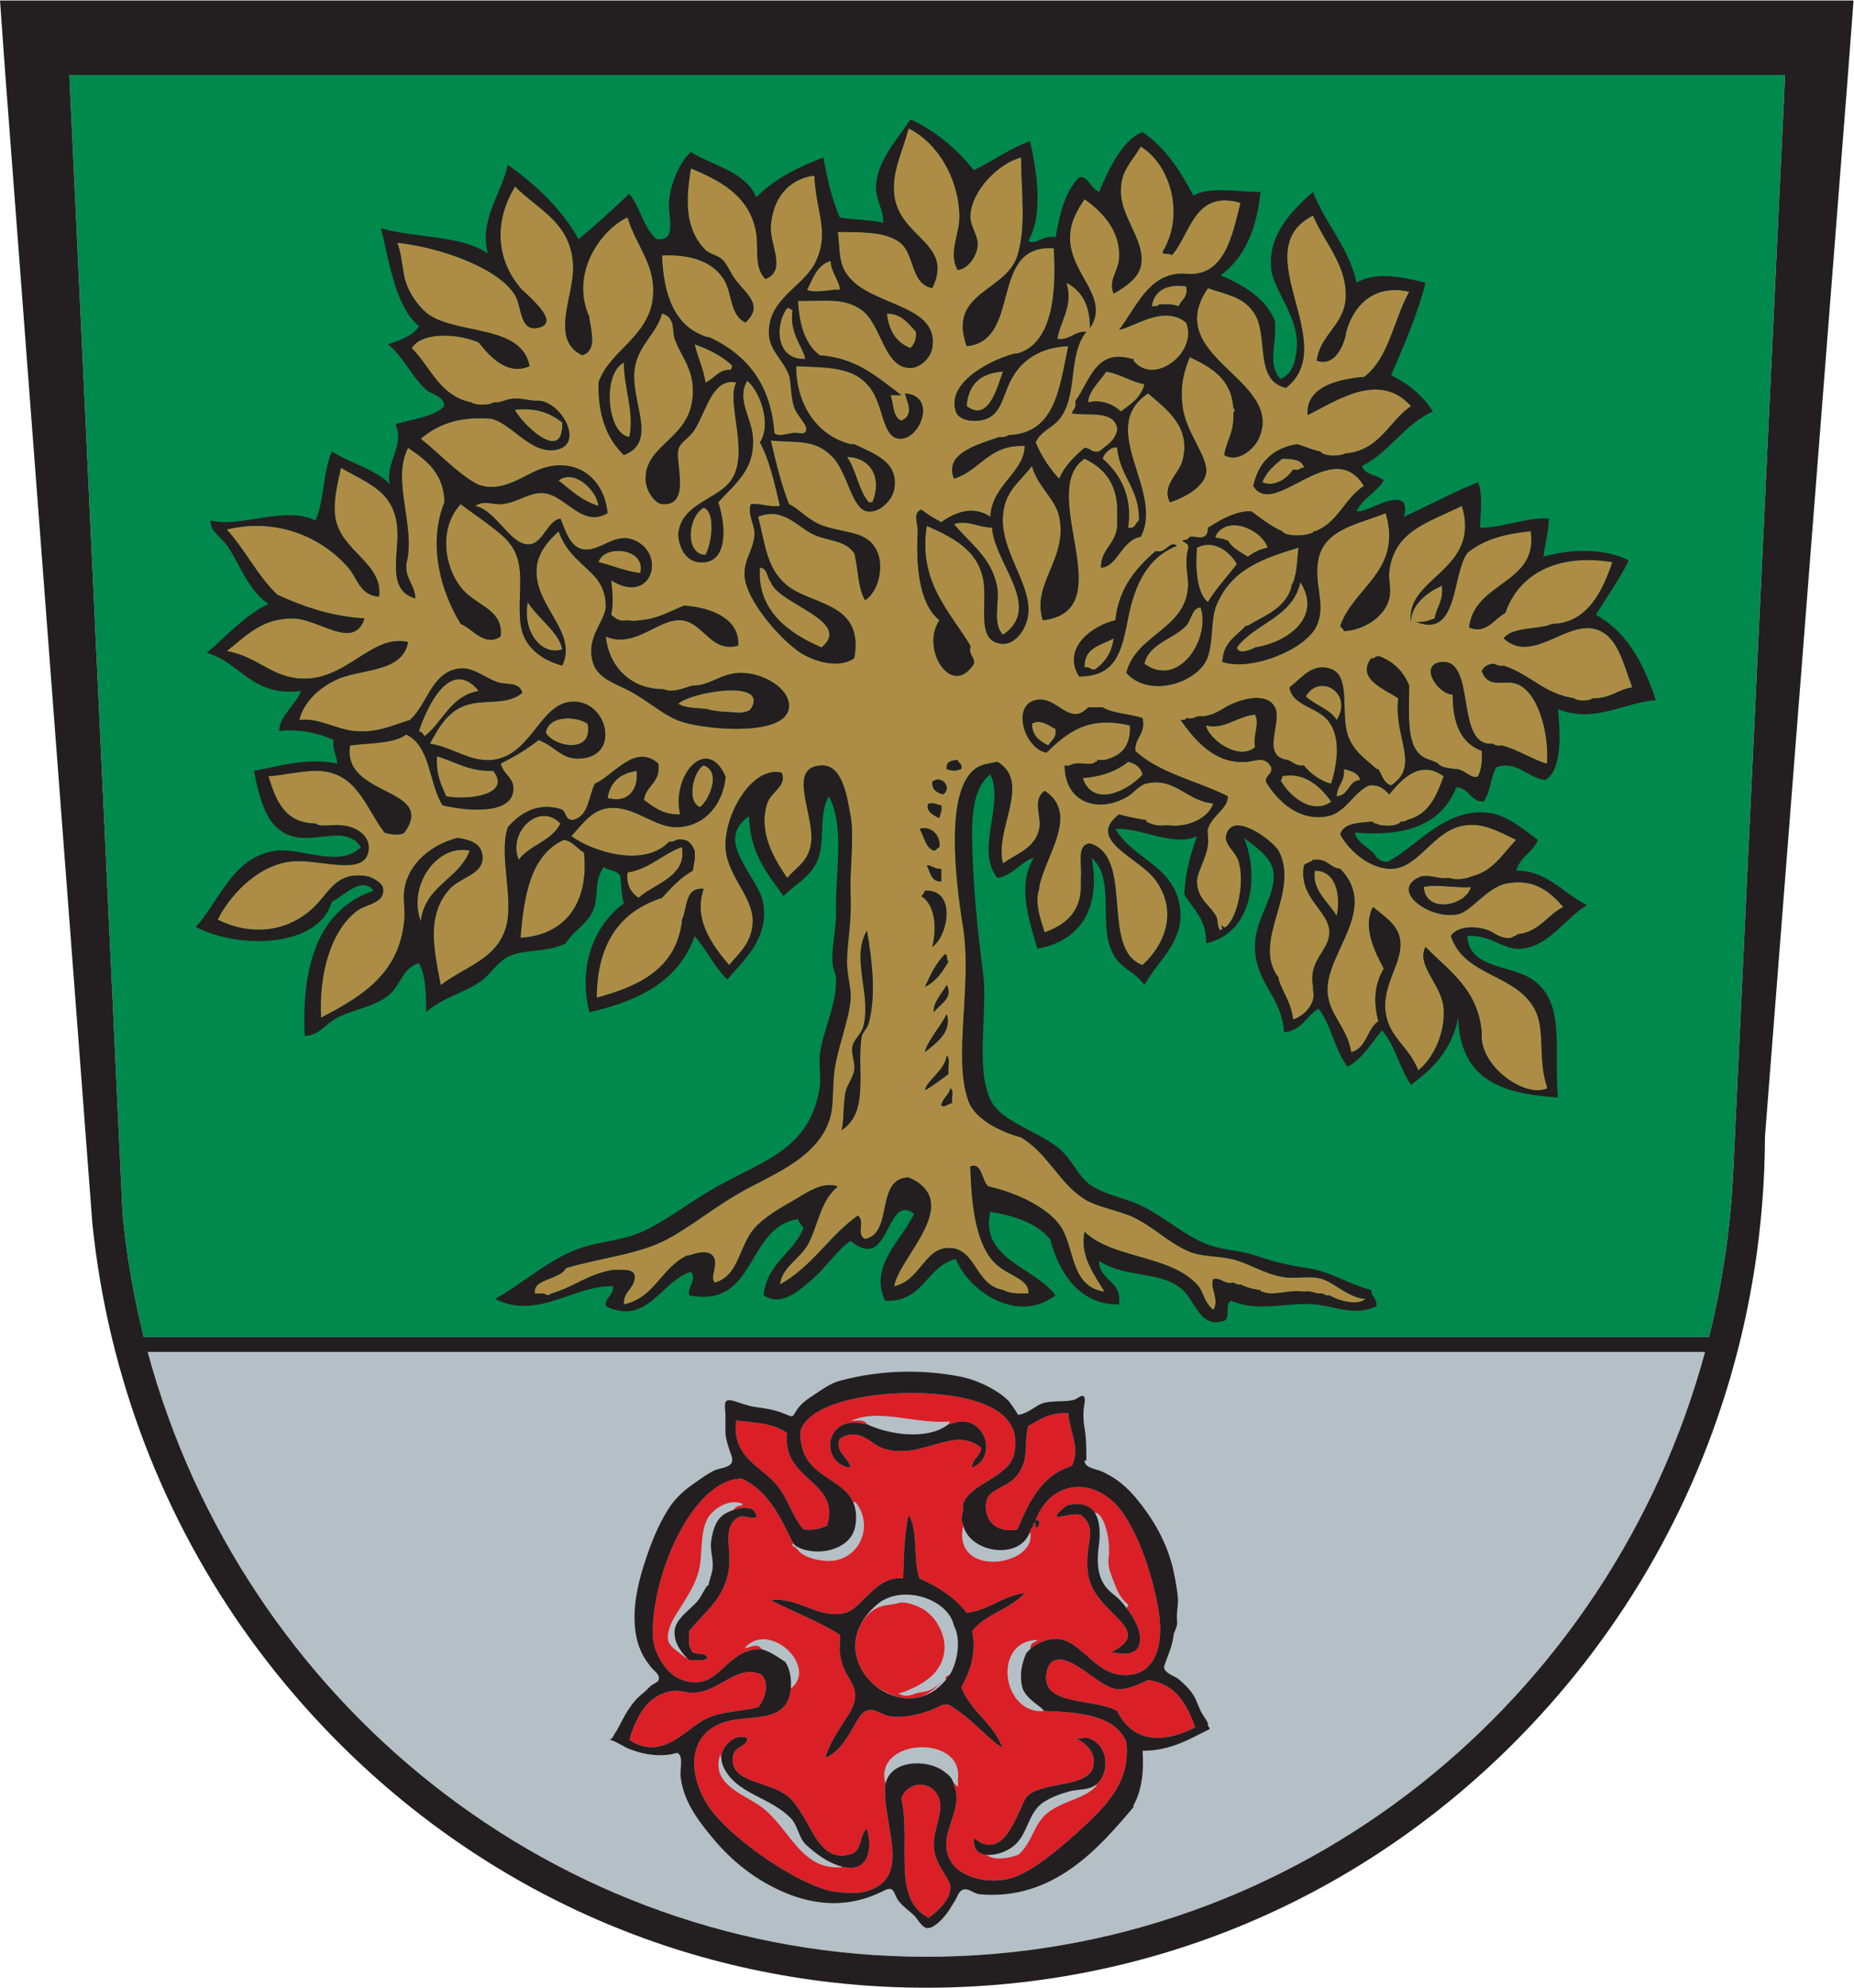
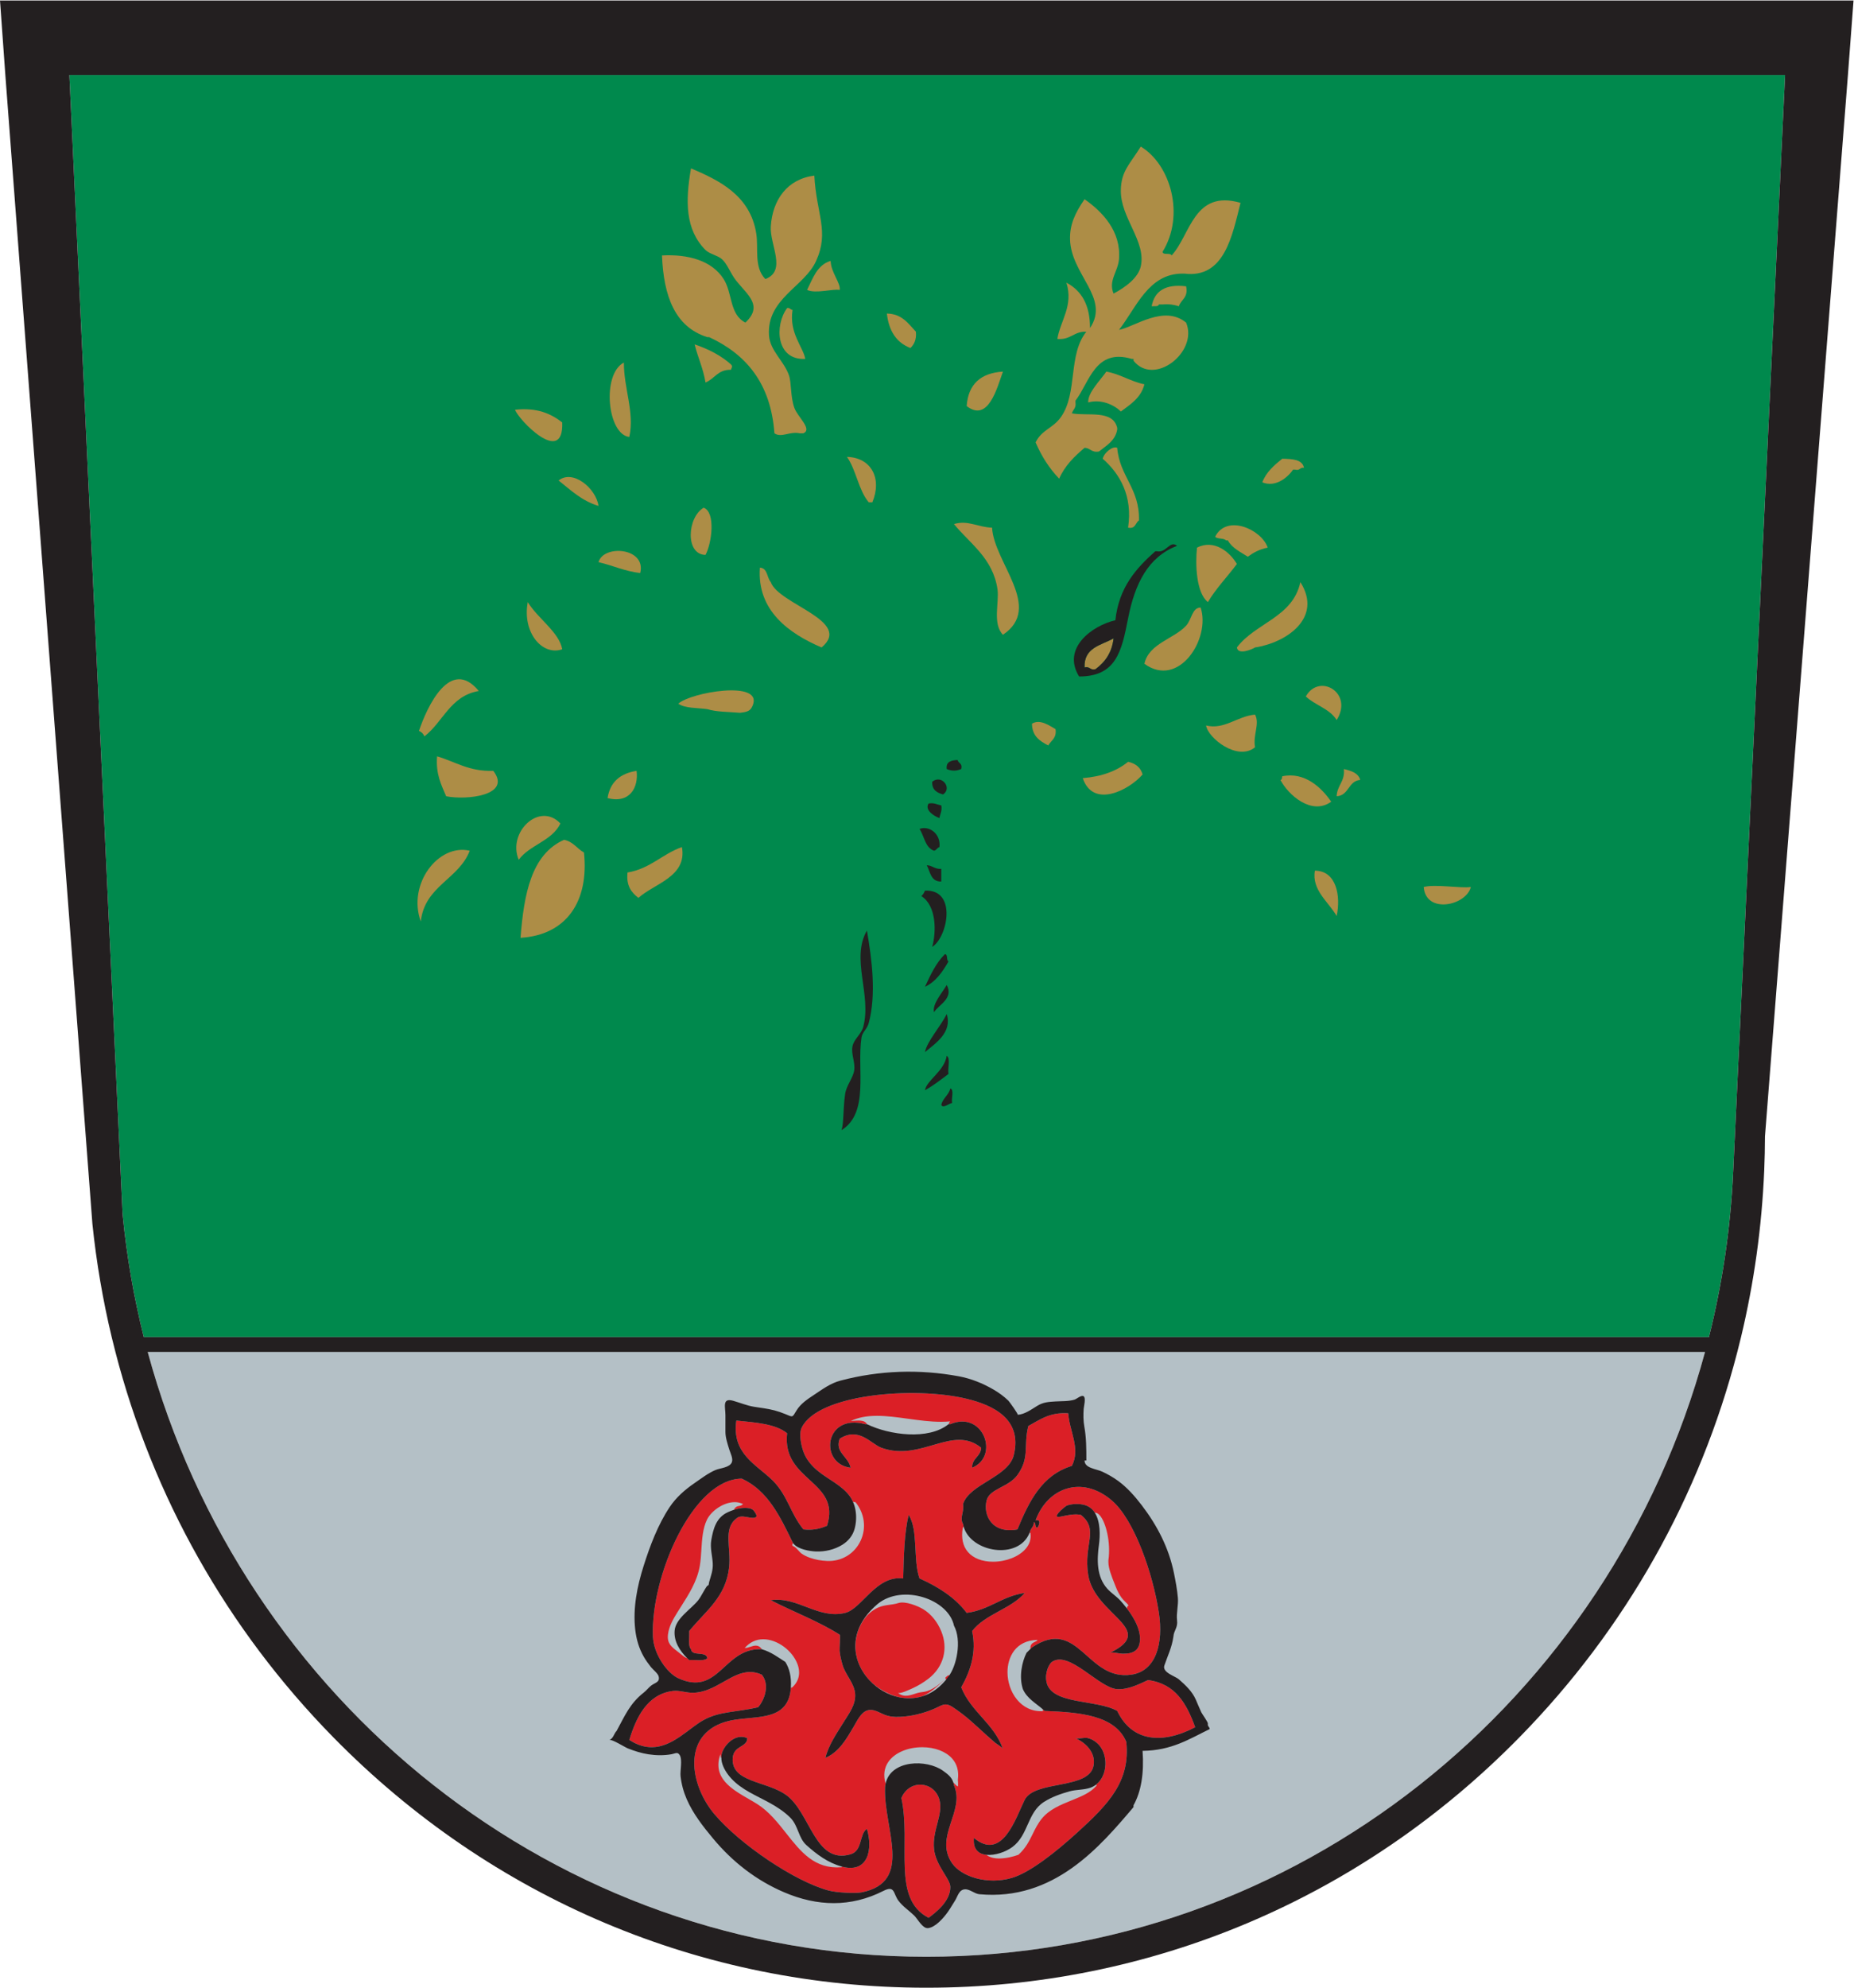
<svg xmlns="http://www.w3.org/2000/svg" xmlns:ns1="http://sodipodi.sourceforge.net/DTD/sodipodi-0.dtd" xmlns:ns2="http://www.inkscape.org/namespaces/inkscape" version="1.1" id="svg2" xml:space="preserve" width="798.48" height="855.533" viewBox="0 0 798.48 855.533" ns1:docname="wr_wappen_gemeinde_aschau_4-2012.svg" ns2:version="0.92.5 (2060ec1f9f, 2020-04-08)">
  <defs id="defs6" />
  <ns1:namedview pagecolor="#ffffff" bordercolor="#666666" borderopacity="1" objecttolerance="10" gridtolerance="10" guidetolerance="10" ns2:pageopacity="0" ns2:pageshadow="2" ns2:window-width="886" ns2:window-height="480" id="namedview4" showgrid="false" ns2:zoom="0.27585132" ns2:cx="370.66866" ns2:cy="427.76666" ns2:window-x="0" ns2:window-y="0" ns2:window-maximized="0" ns2:current-layer="g10" />
  <g id="g10" ns2:groupmode="layer" ns2:label="ink_ext_XXXXXX" transform="matrix(1.333,0,0,-1.333,0,855.533)">
    <g id="g12" transform="scale(0.1)" ns2:export-xdpi="96" ns2:export-ydpi="96">
      <path d="m 354.324,3391.21 29.156,-623.7 12.641,-270.45 c 13.102,-135.25 36.129,-267.59 68.414,-396.19 H 5521.46 c 43.07,171.53 69.77,349.68 78.22,532.61 h 0.01 l 0.11,2.27 35.11,741.57 132.48,2798.58 H 224.16 L 354.324,3391.21" style="fill:#00894d;fill-opacity:1;fill-rule:nonzero;stroke:none" id="path14" ns2:connector-curvature="0" />
      <path d="m 2993,100 c 1198.79,0 2211.22,828.301 2515.82,1952.89 H 477.184 C 781.781,928.301 1794.21,100 2993,100" style="fill:#b4c0c6;fill-opacity:1;fill-rule:nonzero;stroke:none" id="path16" ns2:connector-curvature="0" />
      <path d="m 5634.91,3377.32 -35.11,-741.57 -0.11,-2.27 h -0.01 c -8.45,-182.93 -35.15,-361.08 -78.22,-532.61 H 464.543 c -32.285,128.6 -55.313,260.94 -68.414,396.19 l -12.645,270.45 -29.152,623.7 L 224.164,6175.9 H 5767.39 Z M 2993,100 C 1794.21,100 781.781,928.301 477.184,2052.89 H 5508.82 C 5204.22,928.301 4191.79,100 2993,100 Z M 0,6416.53 3.156,6372.59 17.262,6175.9 298.547,2466.13 c 12.82,-123.76 33.687,-245.72 62.316,-365.26 1.895,-7.91 3.946,-15.78 5.922,-23.66 0.028,-0.11 0.055,-0.22 0.086,-0.32 2,-8 3.942,-16.02 6,-24 C 493.375,1586.52 733.098,1158.87 1076.69,808.75 1588.5,287.219 2269.06,0 2993,0 c 723.94,0 1404.5,287.219 1916.31,808.75 343.6,350.12 583.32,777.77 703.83,1244.14 2.06,7.98 4,16 6.01,24 0.02,0.1 0.04,0.21 0.07,0.32 1.98,7.88 4.03,15.75 5.92,23.66 41.93,175.07 67.2,355.33 74.91,538.82 0.77,18.2 1.34,36.44 1.74,54.72 0.42,17.98 0.62,36 0.7,54.04 0,0.21 0.01,0.42 0.01,0.63 l 267.96,3426.82 14.83,196.69 3.31,43.94 H 0" style="fill:#231f20;fill-opacity:1;fill-rule:nonzero;stroke:none" id="path18" ns2:connector-curvature="0" />
      <path d="m 4218.97,4169.34 c 30.1,-28.51 77.44,-39.77 99.63,-76.17 55.37,87.69 -56.43,153.22 -99.63,76.17" style="fill:#ad8d46;fill-opacity:1;fill-rule:nonzero;stroke:none" id="path20" ns2:connector-curvature="0" />
      <path d="m 2543.11,5423.31 c -41.23,-55.1 -36.31,-168.99 58.59,-164.07 -6.13,37.57 -52.95,83.24 -41.01,158.21 -7.49,0.33 -8.12,7.51 -17.58,5.86" style="fill:#ad8d46;fill-opacity:1;fill-rule:nonzero;stroke:none" id="path22" ns2:connector-curvature="0" />
-       <path d="m 3486.49,4233.8 c -56.91,91.7 42.48,164.51 117.21,181.65 11.27,105.91 66.89,167.48 128.9,222.67 1.96,0 3.91,0 5.86,0 29.83,-6.16 41.19,36.63 64.46,17.58 -92.7,-35.64 -136.06,-120.75 -158.21,-234.39 -20.92,-107.34 -38.81,-187.42 -158.22,-187.51 z m -380.86,-298.85 c -16.42,-6.74 -30.46,-6.74 -46.88,0 -2.93,24.42 14.85,28.13 35.16,29.3 2.49,-11.18 16.74,-10.6 11.72,-29.3 z m -29.31,-1078.18 c -9.45,-1 -30.19,-19.67 -35.15,-5.86 5.43,21.93 23.9,30.78 29.29,52.73 13.23,-4.35 2.31,-32.87 5.86,-46.87 z m -87.89,41.01 c 5.14,32.06 62.93,62.04 70.32,111.34 13.36,-8.12 2.18,-40.79 5.85,-58.6 -24.6,-18.36 -48.51,-37.4 -76.17,-52.74 z m -11.72,626.99 c 5.47,4.3 8.88,10.66 11.72,17.58 105.07,5 72.94,-151.22 23.44,-181.65 13.62,49.27 13.94,132.95 -35.16,164.07 z m 64.46,87.9 c 0,-13.67 0,-27.35 0,-41.02 -33.85,-0.64 -35.5,30.91 -46.88,52.74 18.63,-0.9 25.78,-13.29 46.88,-11.72 z m -5.86,70.32 c -7.7,-2.08 -9.22,-10.32 -17.58,-11.72 -29.01,10.04 -31.13,46.99 -46.88,70.31 31.04,11.74 69.36,-15.34 64.46,-58.59 z m -35.16,140.63 c 19.02,3.39 27.27,-3.99 41.02,-5.86 3.4,-19.02 -3.99,-27.26 -5.86,-41.02 -19.2,6.66 -48.28,26.49 -35.16,46.88 z m -11.72,-591.83 c 17.95,38.7 35.94,77.35 64.46,105.47 10.84,-0.88 3.6,-19.84 11.71,-23.44 -19.32,-33.4 -40.37,-65.1 -76.17,-82.03 z m 0,-210.95 c 6.39,34.7 50.37,82.4 70.32,123.05 18.76,-59.85 -37.52,-95.25 -70.32,-123.05 z m 29.3,128.91 c -6.54,26.21 26.74,63.03 41.02,87.9 23.58,-43.24 -26.14,-63.61 -41.02,-87.9 z m 29.3,703.17 c -19.9,5.49 -36.27,14.5 -35.16,41.01 30.81,24.93 65.72,-20.63 35.16,-41.01 z m -240.25,-738.33 c -5.24,-19.43 -20.77,-28.73 -23.45,-46.87 -15.25,-103.49 26.19,-242.04 -64.46,-298.84 7.74,23.59 4.53,66.62 11.73,117.19 3.86,27.14 25.87,51.71 29.3,76.17 3.61,25.78 -10.05,51 -5.86,76.18 4.04,24.28 28.58,39.61 35.15,64.45 27.55,104.11 -41.07,218.93 11.72,310.57 16.03,-91.76 30.85,-206.1 5.87,-298.85 z m 2338.03,1048.89 c 56.99,-2.3 80.94,28.45 128.91,35.16 -29.38,75.46 -45.96,166.01 -117.19,187.51 -96.23,29.03 -205.96,-113.93 -298.85,-29.3 29.71,38.65 109.96,26.77 158.22,46.88 1.96,0 3.91,0 5.86,0 108.38,6.75 156.47,107.04 187.5,199.23 -178.12,29.46 -303.32,-38.87 -345.72,-164.08 -34.45,-17.08 -61.35,-70.43 -117.19,-46.87 16.62,149.49 224.28,138.89 199.22,310.56 -84.51,-7.28 -155.35,-28.23 -205.08,-70.32 -50.66,-71.23 -28.16,-275.47 -164.08,-222.66 22.36,1 26.8,-0.73 58.61,11.72 5.92,37.03 29.63,56.3 23.44,105.47 -49.28,-21.37 -100.9,-63.92 -99.63,-117.19 -20.5,144.43 228.17,165.87 164.09,375.02 -111.51,-55.45 -217.17,-79.57 -234.4,-210.95 -3.38,-25.73 7.4,-58.18 0,-87.9 -15.27,-61.43 -84.14,-102.57 -146.48,-105.47 -1.41,8.36 -9.65,9.88 -11.72,17.58 43.1,124.48 201.58,177.32 146.48,363.3 -84.67,-34.73 -195.88,-50.07 -216.8,-146.5 -17.57,-80.9 25.86,-147.34 -5.87,-216.8 -35.79,-78.38 -213.5,-147.86 -304.69,-117.19 1.48,62.97 45.14,83.77 76.17,117.19 1.95,0 3.91,0 5.86,0 55.04,32.85 120.23,55.56 140.62,123.05 0,1.95 0,3.91 0,5.86 18.83,30 17.45,80.23 23.44,123.06 -118.55,-35.68 -214.9,-70.21 -263.67,-181.65 -21.35,-48.75 -10.59,-111.61 -29.3,-169.94 -26.29,-81.86 -186.99,-138.25 -263.69,-52.74 30.98,124.16 188.69,139.14 199.22,275.41 2.79,36.04 -12.38,75.15 0,123.06 6.21,21.83 -12.32,18.91 -17.58,29.29 10.92,0.81 19.59,3.86 23.44,11.72 1.95,0 3.91,0 5.86,0 14.47,1.64 49.73,-14.84 52.75,23.44 0,1.95 0,3.91 0,5.86 36.96,21.64 71.59,45.6 123.05,52.74 5.86,0 11.72,0 17.58,0 31.46,-23.23 61.76,-47.62 99.61,-64.46 11.54,-17.92 74.18,-15.45 93.75,-5.86 3.57,0.33 6.95,0.88 5.86,5.86 1.95,0 3.92,0 5.86,0 74.45,27.13 96.01,107.13 158.22,146.49 -101.56,166.86 -291.37,-110.29 -357.44,0 16.4,75.39 62.05,121.55 140.62,134.77 26.9,-6.31 47.58,-18.84 76.19,-23.43 8.73,-16.86 65.67,-16.1 82.04,-5.86 1.95,0 3.9,0 5.85,0 106.02,13.12 134.13,104.17 205.08,152.35 -101.85,112.95 -237.59,19.34 -334,-29.3 -7.17,86.23 86.44,114.62 175.8,123.06 1.95,0 3.91,0 5.86,0 81.03,59.6 96.01,185.25 146.48,275.4 -116.79,26.68 -182.79,-47.47 -205.07,-134.77 0,-1.96 0,-3.91 0,-5.86 -11.2,-44.17 -39.26,-100.46 -93.77,-82.04 10.52,84.86 90.62,115.69 93.77,205.09 3.69,105.1 -69.91,176.46 -105.49,263.69 -223.5,-112.52 93.73,-415 -87.89,-556.67 -106.6,25.38 -52.05,173.18 -105.47,246.1 -35.78,48.86 -81.23,53.46 -146.49,76.18 -153.98,-225.28 252.25,-293.85 164.07,-486.35 -14.22,-31.05 -66.21,-79.68 -111.33,-52.74 6.7,46.02 32.13,73.33 29.29,128.91 -0.52,15.99 9.75,11.8 0,23.44 -6.34,95.24 -72.2,130.94 -140.64,164.07 -23.57,-58.17 -30.35,-98.91 -23.44,-158.21 10.1,-86.36 84.53,-164.25 76.19,-216.81 -6.68,-42 -64.84,-77.4 -117.2,-93.76 -27.15,56.11 29.65,90.64 41.01,134.78 27.48,106.68 -45.93,161.19 -111.33,216.81 -168.86,-113.41 53.29,-313.79 -23.43,-462.92 -62.44,-10.25 -76.23,-98.99 -128.91,-99.61 0.45,64 52.27,76.63 52.74,140.63 0,17.58 0,35.16 0,52.74 -3.81,84.1 -46.27,129.53 -105.49,158.21 -157.21,-106.26 124.76,-491.37 -134.77,-521.51 -38.49,116.96 81.7,197.93 52.74,334 -12.62,59.3 -70.47,97.66 -87.89,164.07 -43.87,-56.55 -87.09,-80.91 -93.75,-158.21 -9.83,-113.69 89.49,-219.29 82.03,-316.43 -3.7,-48.01 -39.26,-100.73 -82.03,-99.61 -92.04,2.42 -47.79,132.59 -64.46,210.95 -20.39,95.77 -102.02,134.32 -181.66,169.93 -29.19,-181.66 76.66,-278.75 140.64,-386.74 0,-1.95 0,-3.91 0,-5.86 -5.4,-26.89 14.65,-28.31 11.72,-52.73 -72.89,-114.36 -174.26,50.36 -111.34,140.63 -67.49,53.34 -76.11,180.23 -70.32,287.12 1.37,25.08 -18.16,58.01 11.72,70.32 19.48,-15.69 41.61,-28.72 64.46,-41.02 42.99,32.02 103.45,55.37 158.22,17.58 5.64,103.92 108.5,141.24 111.33,228.53 -116.84,5.5 -143.32,-79.35 -228.54,-105.48 -34.52,83.63 82.25,111.47 146.51,134.78 13.57,-1.87 22.5,0.93 29.29,5.86 154.22,5.94 164.69,155.62 193.36,287.12 -63.4,-2.01 -123.77,-25.15 -164.06,-76.18 -49.06,-62.15 -41.11,-134.05 -99.61,-158.21 -28.75,-11.87 -88.47,-10.09 -99.62,23.44 -33.31,100.15 132.75,175.17 193.37,187.51 1.95,0 3.91,0 5.86,0 115.66,32.9 125.82,202.16 117.19,339.86 -212.63,13.41 -100.53,-297.93 -281.26,-316.42 -63.58,176.06 127.98,174.81 164.07,292.99 28.32,92.71 12.68,193.24 11.72,316.42 -75.43,-19.84 -159.88,-108.01 -164.07,-187.51 -1.81,-34.16 27.19,-65.84 23.43,-99.62 -3.41,-30.72 -30.27,-73.55 -64.45,-76.17 -31.49,55.82 7.49,116.24 5.86,175.79 -3.45,125.03 -73.31,236.33 -164.07,281.27 -22.74,-83.11 -53.59,-138.24 -46.88,-210.96 13.2,-143.14 195.98,-157.59 123.05,-304.7 -74.88,15.45 -52.79,116.27 -111.33,152.36 -50.53,31.14 -119.62,27.66 -193.38,29.29 5.47,-54.04 3.58,-86.06 17.59,-117.19 57.28,-127.2 312.6,-104.63 287.12,-257.83 -5.41,-32.55 -39.44,-64.22 -70.31,-64.46 -86.47,-0.65 -91.94,140.21 -158.22,187.51 -56.8,40.54 -116.22,27.48 -205.08,29.3 3.86,-78.16 23.18,-140.88 70.31,-175.79 121.93,-8.93 188.28,-73.46 263.69,-128.91 -11.72,0 -23.44,0 -35.16,0 10.71,-28.36 6.66,-71.47 35.16,-82.04 45.12,19.39 15.12,65.88 11.72,87.9 105.13,-8.02 48.32,-150.49 -17.58,-146.49 -58.38,3.53 -49.49,110.19 -99.61,169.92 -51.74,61.66 -127.01,59.84 -234.39,64.46 -0.81,-120.12 64.84,-224.1 175.79,-251.97 3.9,0 7.81,0 11.72,0 65.71,-32.12 145.24,-56.08 128.91,-146.48 -6.34,-35.14 -49.02,-77.72 -87.9,-70.32 -49.67,9.46 -63.08,127.22 -111.34,175.79 -56.97,57.35 -105.07,45.03 -199.21,52.74 16.52,-71.37 33.8,-141.99 58.59,-205.09 33.14,-15.27 62.09,-53.4 111.33,-70.32 76.78,-26.37 146.82,-15.15 175.8,-87.9 15.84,-39.78 8.07,-118.26 -41.03,-152.35 -23.83,38.66 -22.09,102.92 -35.15,152.35 -30.15,42.35 -83.66,38.5 -128.92,58.6 -53.83,23.9 -100.22,92.46 -181.64,58.6 23.87,-94.41 27.83,-162.92 87.89,-216.81 79.34,-71.19 256.52,-54.35 222.67,-240.25 -59.41,-39 -145.91,-2.34 -181.65,23.44 -52.28,37.72 -135.11,127.44 -164.08,205.09 -28.07,75.27 19.14,109.62 23.44,169.93 2.22,31.04 -24.19,67.82 -11.72,99.62 36.06,2.84 55.99,-10.43 93.76,-5.86 -17.15,72.7 -33,146.69 -64.45,205.08 38.42,59.79 0.35,164 -41.03,199.24 -35.13,-59.09 11.82,-117.59 17.58,-175.79 10.77,-108.74 -53.97,-153.73 -111.34,-216.82 26.63,-81.24 27.35,-183.86 -41.01,-193.36 -77.36,-10.76 -89.87,77.27 -87.89,93.75 11.54,96.03 126.78,108.89 169.93,169.93 62.79,88.85 -17.41,253.52 17.58,316.43 -76.83,16.77 -97.64,-93.46 -134.78,-152.36 -18.75,-29.74 -46.93,-38.93 -52.73,-64.45 -9.86,-43.34 41.23,-184.19 -52.74,-175.79 -22.62,2.02 -51.03,41.35 -52.73,76.17 -6.07,124.25 159.39,130.73 152.34,298.85 -2.89,68.89 -39.8,105.48 -58.59,158.21 -9.43,26.47 4.08,69.78 -41.02,82.03 -16.2,-63.13 -76.32,-101.64 -87.9,-175.79 -16.69,-106.95 78.12,-238.18 -35.15,-281.26 -53.98,51.5 -84.36,126.6 -82.04,234.39 34.68,103.01 163.18,146.76 175.8,275.4 10.28,104.91 -53.99,163.23 -82.04,257.83 -80.95,-36.21 -189,-176.84 -123.06,-322.28 0,-1.96 0,-3.91 0,-5.86 6.97,-44.5 23.69,-102.78 -23.44,-117.2 -106.12,50.4 -26,192.08 -29.29,287.13 -4.89,140.81 -110.93,180.4 -187.51,257.82 -71.03,-116.35 -59.08,-237.52 17.57,-328.14 14.92,-17.64 140.16,-114.78 52.75,-128.91 -55.16,-8.92 -48.85,69.28 -70.32,105.47 -53.86,90.8 -250.46,156.79 -380.88,169.94 13.25,-32.56 13.74,-64.06 23.43,-111.34 9.72,-47.32 50.13,-102.71 82.04,-123.06 97.12,-61.93 298.07,-31.76 322.28,-164.07 -71.77,-32.58 -130.6,33.12 -164.07,76.18 -57.88,26.99 -180.57,38.57 -216.81,-17.58 61.41,-61.65 90.49,-155.62 193.37,-175.79 10.11,-9.72 60.22,-9.72 70.31,0 24.77,-1.31 37.85,9.03 58.61,11.72 35.79,4.53 54.83,-7.68 87.9,-5.86 74.63,-5.09 147.36,-139.68 58.59,-158.21 -82.85,-17.3 -142.89,82.4 -210.96,99.61 -106.93,9.28 -175.63,-19.68 -228.51,-64.45 61.09,-48.28 111.98,-106.77 181.64,-146.5 83.07,-33.79 154.97,34.47 216.82,52.74 108.51,32.06 194.62,-35.86 205.07,-146.49 -82.65,-48.38 -133.94,56.39 -205.07,64.46 -45.55,5.16 -83.88,-29.6 -134.79,-35.16 -32.36,-3.54 -57.55,14.18 -87.89,-5.86 72.46,-15.81 117.77,-137.59 181.66,-123.06 38.85,8.85 54.45,76.6 93.75,82.04 13.54,-30.07 29.14,-94.58 76.17,-99.61 55.22,-5.92 100.88,57.49 164.07,29.29 103.29,-46.09 53.1,-210.77 -76.18,-128.91 4.18,-41.06 7.6,-71.41 0,-111.34 13.01,-10.44 23.81,-23.07 52.75,-17.57 23.37,-3.22 17.64,-3.22 41.01,0 57.82,4.68 95.85,29.16 140.64,46.88 1.95,0 3.9,0 5.86,0 89.51,-6.89 175.84,-45.9 169.93,-128.92 -91.2,-24.41 -112.55,79.38 -187.51,82.04 -74,2.61 -145.57,-92.04 -240.26,-52.74 8.56,-87.41 71.96,-170.07 187.52,-169.93 27.66,-13.72 67.43,5.18 93.75,11.72 55.8,-0.85 89.14,39.56 152.36,41.01 74.11,1.71 163.54,-51.09 158.21,-111.33 -8.18,-92.59 -253.63,-75.11 -345.72,-46.88 -51.82,15.89 -107.17,65.01 -158.22,93.76 -65.71,37.01 -133.92,46.36 -134.77,134.77 -0.59,61.48 47.6,105.87 46.87,146.5 -2.08,118.25 -109.35,120.07 -152.34,240.24 -32.83,-29.39 -64.63,-67.73 -70.31,-111.33 -16.53,-126.4 135.15,-210.69 82.03,-322.29 -63.85,16.67 -126.23,59.2 -134.78,134.78 -11.09,98.09 18.53,180.73 -29.29,251.97 -19.78,29.45 -53.37,52.57 -76.19,70.31 -26.34,20.5 -53.61,37.6 -87.89,64.46 -76.15,-82 -50.68,-216.74 11.72,-281.27 48.4,-50.04 127.24,-63.05 117.19,-146.49 -51.52,-34.23 -90.6,25.16 -128.91,41.02 -62.42,101.33 -107.89,253.97 -52.73,392.59 0,3.91 0,7.82 0,11.72 -7.3,86.46 -61.09,126.43 -117.2,164.08 -55.32,-106.55 26.79,-256.14 -5.86,-375.02 0,-1.96 0,-3.91 0,-5.86 -1.12,-46.05 28,-61.86 29.3,-105.48 -95.78,27.29 -51.27,144.13 -58.59,228.53 -10.33,118.97 -95.31,142.42 -181.65,193.37 -12.86,-55.63 -26.63,-114.89 -17.58,-164.07 19.57,-106.39 154.24,-144.59 140.62,-251.97 -62.11,3.92 -69.94,59.66 -99.61,93.76 -87.44,100.5 -233.806,161.81 -392.595,123.05 59.844,-65.17 99.551,-150.46 164.062,-210.95 82.012,-37.13 169.363,-68.93 281.273,-76.17 -35.59,-106.44 -148.3,0.97 -234.386,0 -98.098,-1.11 -145.246,-53.62 -210.949,-105.48 93.242,-15.67 140.773,-78.93 228.527,-87.89 155.948,-15.93 235.908,145.4 357.438,117.19 -18.66,-101.47 -153.44,-84.17 -234.38,-123.05 -55.69,-26.76 -103.37,-71.92 -117.198,-128.91 58.888,8.64 117.968,-28.96 175.788,-35.17 76.94,-8.25 127.44,19.84 181.65,35.17 56.17,51.8 68,143.92 146.5,164.06 51.93,13.34 82.68,-21.38 134.76,-41.01 29.96,-11.3 71.12,2.89 82.04,-35.16 -44.36,-38.09 -107.68,-23.41 -164.07,-35.16 -73.81,-15.38 -103.83,-73.87 -134.77,-128.91 80.9,-12.01 143.76,-72.67 228.52,-46.88 100.47,30.57 132.87,170.01 222.68,181.65 117.2,15.19 166.38,-164.68 46.87,-181.65 -70.58,-10.03 -83.36,32.79 -146.48,58.6 -37.01,-29.41 -78.77,-54.06 -123.07,-76.18 12.22,-40 45.65,-46.15 41.03,-87.89 -8.63,-77.78 -149.1,-65.48 -228.53,-46.88 -44.59,70.66 -38.52,191.96 -117.2,228.53 -42.25,-30.01 -117.63,-26.91 -181.65,-35.16 -26.98,-167.46 280.97,-133.63 175.79,-281.27 -14.25,-11.32 -49.02,-5.63 -64.46,0 -61.82,80.6 -88.65,196.41 -216.8,199.23 -48.161,1.06 -108.981,-13.96 -158.22,-17.57 23.907,-77.67 51.993,-151.16 152.36,-152.36 15.8,-13.5 56.51,-2.08 82.04,-5.86 51.17,-2.49 100.41,-36.9 87.89,-87.89 -19.21,-78.27 -162.31,-17.76 -251.965,-29.3 -113.684,-14.64 -200.168,-117.92 -234.387,-187.51 100.918,-50.21 213.672,-43.32 298.852,29.3 62.7,53.46 77.89,127.12 181.64,111.33 19.57,-2.98 49.53,-21.79 52.73,-35.16 12.63,-52.69 -52.89,-54.23 -82.03,-76.17 -86.6,-65.2 -124.47,-205.92 -117.19,-345.73 140.57,72.91 255.88,146.68 269.54,322.29 2.21,28.38 -5.65,60.04 0,93.75 14.45,86.08 91.09,143.79 169.94,164.07 1.95,0 3.9,0 5.85,0 40.49,-6.93 80.59,-20.33 76.18,-70.31 -4.18,-47.41 -73.35,-58.58 -105.47,-93.76 -76.76,-84.06 -51.32,-197.15 -29.3,-310.56 83.73,62.35 181.27,83.68 210.94,187.51 26.13,91.4 -24.6,233.12 5.87,322.28 35.73,39.79 89.46,81.78 169.93,58.6 20.66,-4.73 12.77,-38.01 41.02,-35.16 50.58,11.91 49.55,75.45 70.31,117.19 58.8,23.83 129.11,132.53 205.1,64.46 8.09,-62.79 -39.89,-69.5 -46.88,-117.19 31.76,-22.92 60.9,-48.48 117.19,-46.88 -29.51,124.65 85.9,259.12 146.48,123.06 0,-1.96 0,-3.91 0,-5.87 -11.29,-97.87 -80.35,-161.18 -164.06,-158.21 -74.08,2.63 -143.71,79.58 -228.54,58.6 -42.53,-10.53 -70.05,-48.36 -105.46,-87.9 74.33,-52.91 237.12,-101.18 316.42,-17.58 10.2,-0.44 18.22,1.31 23.44,5.86 37.48,6.24 49.35,-13.15 58.59,-35.15 2.87,-26.32 -2.97,-43.91 -5.86,-64.46 -40.27,-22.23 -69.63,-55.38 -99.61,-87.9 -134.77,-42.97 -209.8,-145.68 -210.95,-322.28 136.52,37.32 255.47,92.2 275.41,246.11 0,1.95 0,3.91 0,5.86 18.71,37.93 7.71,105.57 70.31,99.61 -36,-102.54 34.18,-189.47 82.03,-246.1 31.33,36.89 78.05,76.01 76.18,146.49 -2.12,80.15 -87.9,147.48 -87.9,240.24 0,108.62 88.93,256.89 181.66,234.39 18.07,-43.69 -34.12,-60.01 -46.87,-99.61 -30.1,-93.4 23.96,-180.49 64.45,-240.25 35.31,39.4 65.7,52.46 76.17,105.47 18.05,91.44 -82.28,253.68 35.16,257.83 67.98,2.4 82.35,-101.12 93.76,-164.07 12.57,-69.36 -3.62,-167.22 0,-257.83 3.35,-83.8 -11.01,-150.23 -11.72,-210.95 -0.48,-40.44 14.67,-91.1 11.72,-123.05 -6.72,-72.77 -44.05,-160.25 -52.75,-234.39 -5.95,-50.86 -2.63,-105.27 -11.71,-140.63 -35.2,-137.16 -191.06,-189.47 -298.84,-251.97 -80.81,-46.85 -153.36,-106.15 -228.53,-146.48 -92.9,-49.87 -212.03,-59.14 -328.14,-93.75 -18.72,-38.58 -110.11,-33.58 -99.61,-82.05 9.76,0 19.53,0 29.3,0 8.67,-6.78 14.76,-6.78 23.43,0 71.53,20.27 119.9,63.71 199.22,76.17 1.95,0 3.91,0 5.86,0 28.89,-0.41 63.57,4.98 64.46,-23.44 -2.25,-38.75 -37.51,-44.51 -35.15,-87.89 100.09,21.02 121.74,120.47 205.09,158.22 1.95,0 3.9,0 5.85,0 28.6,9.77 70.44,20.55 82.04,-11.72 7.13,-31.34 -14.43,-56.03 0,-76.19 79.31,20.71 78.78,119.85 128.91,175.8 31.6,35.26 81.39,64.32 123.06,87.89 41.21,23.32 94.49,64.94 146.48,46.88 -55.82,-45.18 -62.38,-118.42 -93.75,-181.64 -24.87,-50.16 -86.19,-76.58 -93.75,-134.79 102.65,55.57 159.5,156.94 251.97,222.68 25.04,-20.18 -7.42,-61.82 23.43,-76.17 93.45,19.84 30.81,195.76 140.64,199.22 181.06,-79.85 -31.53,-257.09 -46.88,-351.59 88.49,18.75 98.26,133.23 187.5,123.07 77.63,-8.85 77.01,-120.29 164.09,-134.79 16.01,-9.35 38.71,-12.05 64.45,-11.71 5.86,0 11.72,0 17.58,0 6.19,41.99 -57.39,57.93 -87.89,82.05 -84.15,54.53 -96.2,212.4 -99.62,328.12 38.06,16.04 36.16,-46.58 58.6,-64.45 92.05,-19.9 204.32,-73.01 240.23,-140.63 38.52,-72.5 29.73,-183.67 134.79,-199.23 -30.49,51.89 -80.72,114.16 -64.47,193.37 91.95,-87.77 273.26,-73.39 363.3,-169.94 23.4,-25.08 20.06,-54.86 52.75,-82.03 21.31,32.95 -13.01,74.04 0,99.61 29.55,4.18 32.76,-18.01 64.45,-11.72 7.91,-1.83 11.2,-8.34 23.44,-5.86 16.62,-8.77 36.33,-14.45 58.6,-17.58 1.95,0 3.9,0 5.86,0 0.33,-3.57 0.87,-6.93 5.85,-5.85 37.47,-15.84 85.26,8.41 134.77,0 26.07,4.59 35.18,-7.8 58.61,-5.86 7.91,-1.84 11.2,-8.34 23.44,-5.86 31.09,-17.95 89.69,-34.07 117.19,-11.72 -54.75,2.83 -100.29,52.22 -140.63,64.45 -39.64,12.03 -83.43,-0.06 -123.06,5.86 -63.34,9.47 -111.9,45.33 -169.92,58.61 -47.21,10.8 -94.44,7 -134.79,23.44 -65.7,26.76 -116.5,80.41 -181.64,111.33 -48.16,22.85 -115.14,31.66 -158.22,58.59 -82.07,51.33 -117.68,147.09 -205.08,199.24 -55.76,15.47 -145.98,52.89 -169.93,117.19 -50.98,136.85 12.78,373.2 -17.58,562.53 -23.96,149.4 -62,450.74 46.87,515.65 19.58,11.68 47.14,13.25 64.47,17.58 111.4,-66.74 -11.62,-220.29 17.58,-328.14 42.85,30.91 104.16,48.83 117.18,111.33 8.77,42.07 -23.98,93.29 17.58,123.06 114.53,-73.81 0.2,-212.97 -17.58,-310.57 0,-1.95 0,-3.91 0,-5.86 -16.38,-45.78 5.98,-103.33 17.58,-140.63 62.74,23.21 112.34,59.55 117.19,140.63 0,11.72 0,23.44 0,35.16 3.98,42.9 -15.02,108.78 29.3,111.33 144.8,-42.7 31.48,-343.54 169.94,-392.59 82.91,77.05 109.08,183.5 41.01,275.4 -53.28,71.96 -225.84,128.55 -117.19,210.95 25.81,-7.41 53.85,-12.56 82.04,-17.58 1.95,0 3.9,0 5.86,0 0,-1.95 0,-3.91 0,-5.86 17.16,-8.23 35.01,-15.76 64.45,-11.72 1.95,0 3.9,0 5.86,0 57.61,-8.74 129,19.41 146.5,70.32 -87.97,8.34 -123.26,86.21 -216.81,64.45 -22.95,-5.33 -39.93,-29.67 -58.6,-41.01 -91.39,-55.46 -203.89,-25.66 -205.1,99.61 17.91,-4.23 21.37,5.99 35.16,5.86 19.73,3.71 54.43,-7.55 64.47,5.86 3.58,0.33 6.94,0.87 5.86,5.86 7.81,0 15.63,0 23.44,0 52.28,12.16 85.8,43.1 82.03,111.33 -135.98,32.52 -203.05,-23.03 -269.55,-87.89 -70.33,12.83 -113.95,151.15 -35.16,169.93 69.3,16.51 108.17,-89.05 169.93,-23.44 15.64,0 31.27,0 46.89,0 33.69,-20.98 89.06,-20.3 128.91,-35.15 10.29,-53.28 -25.41,-60.53 -23.44,-105.48 76.35,-72.1 200.19,-96.7 298.85,-146.49 1.5,-39.15 -50.65,-61.3 -64.46,-105.48 -3.04,-9.7 3.17,-30.41 0,-52.74 -6.29,-44.15 -35.8,-89.97 -35.17,-117.19 1.42,-60.25 44.57,-75.73 64.47,-117.19 2.07,-12.06 4.57,-53.4 17.58,-35.16 -9.14,27.8 1.66,-2.69 11.72,5.86 38.75,32.99 60.31,145.96 41.01,210.95 -9.24,31.11 -46.13,55.14 -41.01,82.03 16.15,85.12 145.62,-9.37 169.92,-46.87 71.09,-137 -90.53,-291.14 0,-410.18 0,-1.96 0,-3.91 0,-5.86 14.84,-43.76 41.15,-76.05 46.87,-128.92 37.27,11.64 75.16,53.67 64.46,93.76 0,3.91 0,7.81 0,11.72 -16.39,87.62 52.4,115.69 52.75,175.79 0.39,69.89 -101.52,110.35 -82.05,216.81 6.93,8.69 22.15,9.11 29.3,17.58 1.95,0 3.92,0 5.86,0 41.17,4.05 48.22,-26.01 82.05,-29.3 127.3,-130.79 -48.83,-271.61 -41.02,-398.46 4.51,-73.5 64.34,-114.22 76.17,-193.37 50.57,11.93 50.32,74.69 87.89,99.61 -17.3,64.99 -11.66,121.32 17.58,169.94 -28.4,54.06 -69.61,132.94 -35.15,199.23 34.88,-28.81 80.56,-56.08 87.89,-105.48 10.95,-73.82 -59.18,-143.48 -46.88,-234.39 11.19,-82.72 75.2,-109.41 105.47,-187.51 45.88,35.35 87.68,116.81 82.05,199.23 -5.33,77.83 -90.19,138.41 -58.61,199.23 75.12,-77.24 169.29,-135.42 181.66,-275.41 0,-1.95 0,-3.9 0,-5.85 -7.21,-102.53 138.2,-207.79 210.96,-175.8 0,1.96 0,3.91 0,5.86 -28.85,80.75 -6.88,177.9 -35.18,240.25 -57.11,125.86 -231.97,111.66 -275.39,246.11 22.56,37.71 99.49,32.61 134.76,11.72 14.05,-9.62 49.36,-28.48 70.32,-11.72 5.88,-0.02 6.97,4.75 11.72,5.86 69.98,8.15 94.08,62.18 146.5,87.9 -41.48,46.98 -91.76,92.71 -181.66,76.17 -65.7,-12.09 -114.79,-90.15 -158.2,-99.61 -92.86,-20.22 -229.44,81.34 -117.21,123.05 1.95,0 3.91,0 5.86,0 31.95,2.64 48.16,-10.44 82.05,-5.86 26.48,-8.22 52.52,-3.52 76.17,5.86 68.13,17.81 98.3,73.59 140.63,117.19 -65.06,31.08 -106.72,54.26 -164.07,46.88 -104.66,-13.45 -148.39,-139.63 -240.25,-140.63 -62.83,-0.69 -132.77,52.77 -164.06,111.33 10.51,36.36 56.76,37 99.61,41.02 1.95,0 3.9,0 5.86,0 1.29,-4.56 4.9,-6.81 11.71,-5.86 10.1,-9.71 60.22,-9.71 70.32,0 3.57,0.33 6.93,0.88 5.86,5.86 10.21,-0.44 18.22,1.31 23.43,5.86 69.05,16.91 94.46,77.44 117.21,140.64 -76.72,56.15 -136.87,-10.92 -175.8,-58.6 -15.08,16.16 -30.21,32.27 -64.45,29.29 -49.46,-20.26 -76.08,-88.6 -134.77,-99.61 -92.38,-17.33 -160.45,47.43 -199.24,111.33 -1.5,22.99 21.19,21.78 17.58,46.88 -21.68,37.49 -49.86,20.11 -76.17,17.58 -101.82,-9.79 -167.4,64.18 -216.82,134.78 6.9,0.91 16.64,-1.02 17.58,5.86 1.95,0 3.91,0 5.86,0 21.74,-4.16 25.16,10 46.88,5.85 26.89,2.42 45.78,12.83 64.47,23.44 43.63,29.03 141.89,61.39 169.92,5.86 25.18,-49.86 -48.61,-157.03 41.02,-169.93 17.63,-5.8 26.15,-20.73 52.73,-17.58 18.87,-27 64.04,-55.79 87.91,-58.6 23.03,75.7 30.04,155.97 -11.72,205.1 -36.78,43.24 -113.87,45.99 -123.06,105.47 33.26,24.74 63.9,67.81 111.34,64.45 82.58,-5.83 59.69,-100.1 70.32,-187.51 9.57,-78.79 68.39,-109.47 99.6,-140.63 1.96,0 3.91,0 5.86,0 12.13,-19.11 16.98,-45.52 41.02,-52.74 96.99,62.84 7.05,155.62 23.44,281.27 -42.68,28.5 -137.01,62.37 -87.89,128.91 14.12,-2.39 12.73,10.71 29.29,5.86 44.65,-17.85 75.86,-49.14 93.75,-93.75 0,-1.95 0,-3.91 0,-5.86 -0.04,-93.79 -11.42,-198.95 52.74,-228.53 13.12,-6.41 29.37,-9.7 41.03,-17.58 10,-13.42 33.01,-13.86 52.74,-17.58 33.04,1.98 52.54,-34.85 76.17,-23.43 10.04,21.21 14.61,47.88 11.72,82.03 -66.9,24.91 -94.34,89.26 -93.75,181.65 -49.44,1.39 -111.54,99.06 -35.16,105.48 112.97,9.47 40.88,-275.77 164.06,-263.69 6.8,-4.92 15.71,-7.73 29.3,-5.86 51.9,-12.6 109.49,-50.62 146.51,-58.6 0,1.95 0,3.91 0,5.86 6.44,89.11 -27.31,227.65 -99.63,251.97 -39.93,13.43 -89.71,-17.99 -111.33,41.01 6.25,13.28 17.77,21.3 35.15,23.45 13.81,0.13 17.25,-10.1 35.16,-5.87 84.55,-26.79 131.25,-91.41 228.54,-105.47 6.3,-9.7 52.26,-9.7 58.59,0" style="fill:#ad8d46;fill-opacity:1;fill-rule:nonzero;stroke:none" id="path24" ns2:connector-curvature="0" />
      <path d="m 3504.07,4263.09 c 17.93,4.26 17.24,-10.1 35.17,-5.86 30.3,22.44 53.07,52.41 58.6,99.62 -39.98,-22.54 -96.08,-28.93 -93.77,-93.76" style="fill:#ad8d46;fill-opacity:1;fill-rule:nonzero;stroke:none" id="path26" ns2:connector-curvature="0" />
      <path d="m 4054.91,4110.74 c -58.05,-5.27 -98.87,-49.63 -158.21,-35.16 6.27,-40.76 102,-116.45 158.21,-70.31 -7.44,40.32 16.17,75.35 0,105.47" style="fill:#ad8d46;fill-opacity:1;fill-rule:nonzero;stroke:none" id="path28" ns2:connector-curvature="0" />
      <path d="m 4248.27,3606.81 c -10.98,-62.99 44.9,-101.26 70.33,-146.49 13.94,64.47 -0.67,146.55 -70.33,146.49" style="fill:#ad8d46;fill-opacity:1;fill-rule:nonzero;stroke:none" id="path30" ns2:connector-curvature="0" />
      <path d="m 3498.23,3905.65 c 33.71,-99.3 149.8,-38.45 193.38,11.72 -6.25,23.06 -22.93,35.67 -46.88,41.02 -36.58,-29.84 -84.96,-47.87 -146.5,-52.74" style="fill:#ad8d46;fill-opacity:1;fill-rule:nonzero;stroke:none" id="path32" ns2:connector-curvature="0" />
      <path d="m 4599.85,3554.07 c 6.82,-88.32 137.01,-60.45 152.36,0 -34.16,-4.89 -114.29,9.98 -152.36,0" style="fill:#ad8d46;fill-opacity:1;fill-rule:nonzero;stroke:none" id="path34" ns2:connector-curvature="0" />
      <path d="m 4142.8,3911.52 c -1.31,-4.56 -0.16,-11.57 -5.86,-11.73 25.04,-48.37 100.84,-115.85 164.08,-70.31 -31.19,45.38 -85.59,97.5 -158.22,82.04" style="fill:#ad8d46;fill-opacity:1;fill-rule:nonzero;stroke:none" id="path36" ns2:connector-curvature="0" />
      <path d="m 3334.17,4081.44 c 0.58,-40.43 25.6,-56.42 52.73,-70.31 8.91,16.48 27.75,23.02 23.44,52.73 -18.93,10.38 -49.4,33.84 -76.17,17.58" style="fill:#ad8d46;fill-opacity:1;fill-rule:nonzero;stroke:none" id="path38" ns2:connector-curvature="0" />
      <path d="m 2607.56,5481.91 c 28.69,-13 83.27,4.4 105.47,0 3.48,22.77 -28.45,56.23 -29.29,93.76 -43.79,-12.85 -57.27,-56.03 -76.18,-93.76" style="fill:#ad8d46;fill-opacity:1;fill-rule:nonzero;stroke:none" id="path40" ns2:connector-curvature="0" />
      <path d="M 1822.37,3706.42 C 1716.68,3659.75 1692.8,3531.29 1681.73,3390 c 149.53,9 221.67,118.95 205.09,275.41 -22.7,12.45 -34.86,35.45 -64.45,41.01" style="fill:#ad8d46;fill-opacity:1;fill-rule:nonzero;stroke:none" id="path42" ns2:connector-curvature="0" />
      <path d="m 1810.65,3759.16 c -67.58,71.59 -171.95,-28.03 -134.78,-117.19 35.58,48.41 107.53,60.44 134.78,117.19" style="fill:#ad8d46;fill-opacity:1;fill-rule:nonzero;stroke:none" id="path44" ns2:connector-curvature="0" />
      <path d="m 2285.28,5329.56 c 1.95,0 3.9,0 5.86,0 118.79,-55.05 199.26,-148.43 210.95,-310.56 22.76,-15.5 49.06,7.11 82.04,0 3.9,0 7.81,0 11.71,0 29.61,13.63 -18.59,52.24 -29.29,82.03 -13.19,36.69 -8.9,80.54 -17.58,105.48 -16.13,46.29 -61.25,79.15 -64.45,128.91 -7.66,118.49 114.64,156.64 152.34,240.25 43.26,95.92 0.92,150.01 -5.86,275.4 -87.32,-11 -135.1,-78.05 -140.62,-164.07 -3.79,-58.94 52.62,-143.25 -17.58,-169.93 -37.38,38.19 -21.84,98.39 -29.31,146.49 -19.43,125.23 -123.16,173.44 -210.95,210.95 -18.61,-106.93 -18.47,-197.9 46.88,-263.69 12.77,-12.85 38.96,-17.18 52.73,-29.29 18.46,-16.23 26.95,-45.23 46.89,-70.32 36.79,-46.28 87.31,-79.97 29.29,-134.77 -52.09,26.38 -41.08,94.66 -70.32,140.63 -37.89,59.6 -114.74,80.81 -199.22,76.18 5.21,-131.52 42.29,-231.17 146.49,-263.69" style="fill:#ad8d46;fill-opacity:1;fill-rule:nonzero;stroke:none" id="path46" ns2:connector-curvature="0" />
      <path d="m 1517.66,3671.27 c -101.29,23.51 -201.84,-107.36 -158.2,-228.53 13.08,115.81 122.51,135.31 158.2,228.53" style="fill:#ad8d46;fill-opacity:1;fill-rule:nonzero;stroke:none" id="path48" ns2:connector-curvature="0" />
      <path d="m 2279.42,5183.07 c 29.46,11.56 39.8,42.23 82.04,41.01 2.28,8.37 7.03,9.89 0,17.58 -32.08,28.47 -71.9,49.2 -117.2,64.46 10.47,-42.27 27.83,-77.65 35.16,-123.05" style="fill:#ad8d46;fill-opacity:1;fill-rule:nonzero;stroke:none" id="path50" ns2:connector-curvature="0" />
      <path d="m 3515.81,5118.61 c 39.86,11.41 82.57,-6.29 105.48,-29.3 31.35,23.34 65.16,44.22 76.18,87.9 -45.41,9.28 -76.7,32.67 -123.05,41.01 -20.31,-29.33 -60.14,-67.67 -58.61,-99.61" style="fill:#ad8d46;fill-opacity:1;fill-rule:nonzero;stroke:none" id="path52" ns2:connector-curvature="0" />
      <path d="m 3679.89,4737.73 c 2.5,104.06 -62.25,140.9 -70.31,234.39 -14.03,6.75 -41.68,-14.51 -46.88,-35.16 55.27,-48.3 97.58,-120.48 82.03,-222.67 24.49,-4.97 23.2,15.87 35.16,23.44" style="fill:#ad8d46;fill-opacity:1;fill-rule:nonzero;stroke:none" id="path54" ns2:connector-curvature="0" />
      <path d="m 3720.9,5429.17 c 8.77,1 21.62,-2.09 23.44,5.86 3.91,0 7.81,0 11.72,0 21.35,1.81 38.14,-0.92 52.73,-5.86 7.07,22.24 31.18,27.42 23.44,64.46 -66.74,8.15 -102.17,-15.01 -111.33,-64.46" style="fill:#ad8d46;fill-opacity:1;fill-rule:nonzero;stroke:none" id="path56" ns2:connector-curvature="0" />
      <path d="m 3509.95,5347.14 c -60.02,-74.54 -27.27,-197.49 -82.03,-275.41 -26.18,-37.25 -62.02,-40.85 -82.04,-82.04 19.32,-45.14 44.63,-84.27 76.18,-117.19 18.36,42.2 49.23,71.87 82.03,99.62 19.22,-0.33 22.4,-16.67 46.89,-11.72 23.58,19.39 51.97,33.96 58.6,70.31 0,1.96 0,3.91 0,5.86 -13.74,59.34 -95.4,37.4 -146.51,46.88 3.38,12.25 14.53,16.73 11.72,35.16 0,1.95 0,3.91 0,5.86 44.67,57.54 63.32,170.21 181.66,134.77 1.95,0 3.91,0 5.86,0 0,-1.95 0,-3.91 0,-5.86 66.66,-83.99 209.69,28.56 169.92,123.06 -71.64,58.59 -165.39,-13.37 -216.8,-23.45 56.18,72.12 94.93,181.74 205.08,181.65 1.96,0 3.91,0 5.86,0 129.67,-16.35 154.92,122.45 181.66,228.54 -151.74,43.74 -161.38,-103.84 -222.67,-169.93 -3.56,10.11 -27.8,-0.45 -29.3,11.71 72.73,117.01 27.01,281.06 -70.31,339.87 -35.32,-56.89 -63.3,-78.65 -64.46,-140.64 -1.68,-89.34 82.62,-165.1 64.46,-246.1 -8.36,-37.24 -49.61,-67.68 -87.89,-87.9 -17.76,41.72 14.47,71.07 17.57,111.34 6.92,89.92 -53.08,152.32 -111.34,193.36 -32.05,-46.72 -47.78,-82.96 -46.88,-128.91 2.27,-114.77 130.37,-189.54 64.46,-287.12 0.33,74.53 -27.45,120.98 -76.18,146.49 23.11,-75.19 -19.31,-121.51 -29.29,-181.65 43.1,-4.05 53.14,24.98 93.75,23.44" style="fill:#ad8d46;fill-opacity:1;fill-rule:nonzero;stroke:none" id="path58" ns2:connector-curvature="0" />
      <path d="m 2203.25,3682.99 c -63.7,-22.25 -102.08,-69.81 -175.79,-82.04 -4.7,-43.76 13.19,-64.94 35.15,-82.04 51.44,46.48 157.94,68.3 140.64,164.08" style="fill:#ad8d46;fill-opacity:1;fill-rule:nonzero;stroke:none" id="path60" ns2:connector-curvature="0" />
      <path d="m 4394.77,3899.79 c -6.43,22.88 -29.24,29.37 -52.73,35.16 3.69,-40.81 -22,-52.24 -23.44,-87.89 40.53,2.43 36.58,49.34 76.17,52.73" style="fill:#ad8d46;fill-opacity:1;fill-rule:nonzero;stroke:none" id="path62" ns2:connector-curvature="0" />
      <path d="m 3240.42,5218.22 c -71.67,-4.52 -112.17,-40.19 -117.2,-111.33 70.01,-53.89 98.13,58.65 117.2,111.33" style="fill:#ad8d46;fill-opacity:1;fill-rule:nonzero;stroke:none" id="path64" ns2:connector-curvature="0" />
      <path d="m 3240.42,4368.57 c 131.25,87.9 -28.7,232.11 -35.16,345.72 -46.75,1.54 -77.44,25.26 -123.07,11.72 50.16,-62.27 126.17,-109.67 140.65,-210.95 5.93,-41.63 -16.86,-111.39 17.58,-146.49" style="fill:#ad8d46;fill-opacity:1;fill-rule:nonzero;stroke:none" id="path66" ns2:connector-curvature="0" />
      <path d="m 2941.57,5294.4 c 11.77,11.67 20.05,26.83 17.58,52.74 -24.75,26.03 -44.16,57.41 -93.75,58.59 6.33,-56.16 30.9,-94.09 76.17,-111.33" style="fill:#ad8d46;fill-opacity:1;fill-rule:nonzero;stroke:none" id="path68" ns2:connector-curvature="0" />
      <path d="m 2818.52,4796.32 c 32.32,78.12 -4.39,144.46 -82.04,146.5 29.98,-42.29 37.13,-107.41 70.32,-146.5 3.91,0 7.81,0 11.72,0" style="fill:#ad8d46;fill-opacity:1;fill-rule:nonzero;stroke:none" id="path70" ns2:connector-curvature="0" />
      <path d="m 2490.38,4538.5 c -12.93,14.43 -9.77,44.92 -35.16,46.88 -10.33,-139.4 95.2,-213.29 199.22,-257.83 102.54,85.64 -138.91,138.87 -164.06,210.95" style="fill:#ad8d46;fill-opacity:1;fill-rule:nonzero;stroke:none" id="path72" ns2:connector-curvature="0" />
      <path d="m 2056.75,3929.09 c -52.41,-8.14 -85.54,-35.55 -93.76,-87.89 72.1,-18.74 100.47,34.7 93.76,87.89" style="fill:#ad8d46;fill-opacity:1;fill-rule:nonzero;stroke:none" id="path74" ns2:connector-curvature="0" />
      <path d="m 2279.42,4626.39 c 20.17,36.87 33.55,137.79 -5.86,152.36 -53.14,-30.4 -60.47,-151.46 5.86,-152.36" style="fill:#ad8d46;fill-opacity:1;fill-rule:nonzero;stroke:none" id="path76" ns2:connector-curvature="0" />
      <path d="m 4095.92,4649.84 c -19.96,58.96 -132.71,109.26 -169.92,35.15 7.48,-8.13 27.66,-3.58 35.16,-11.72 1.95,0 3.9,0 5.86,0 13.88,-25.18 40.82,-37.31 64.45,-52.74 18.12,13.13 38.14,24.36 64.45,29.31" style="fill:#ad8d46;fill-opacity:1;fill-rule:nonzero;stroke:none" id="path78" ns2:connector-curvature="0" />
      <path d="m 3996.31,4327.55 c 3.03,-25.72 49.5,-5.97 58.6,0 100.25,15.11 220,94.87 146.48,210.95 -24.53,-114.14 -145.74,-131.61 -205.08,-210.95" style="fill:#ad8d46;fill-opacity:1;fill-rule:nonzero;stroke:none" id="path80" ns2:connector-curvature="0" />
      <path d="m 3902.56,4474.04 c 27.11,45.16 62.84,81.69 93.75,123.06 -22.93,38.93 -73.86,80.9 -128.92,52.74 -5.76,-54.42 -2.66,-145.91 35.17,-175.8" style="fill:#ad8d46;fill-opacity:1;fill-rule:nonzero;stroke:none" id="path82" ns2:connector-curvature="0" />
      <path d="m 3832.23,4397.87 c -38.53,-42.27 -120.78,-57.52 -134.76,-123.05 111.4,-81.21 214.92,82.1 181.64,181.65 -28.19,-0.59 -28.09,-37.99 -46.88,-58.6" style="fill:#ad8d46;fill-opacity:1;fill-rule:nonzero;stroke:none" id="path84" ns2:connector-curvature="0" />
      <path d="m 4078.34,4860.78 c 42.31,-17.51 81.68,14.99 99.61,41.02 1.96,0 3.91,0 5.86,0 16.57,-4.84 15.2,8.26 29.3,5.86 -5.7,27.49 -37.87,28.53 -70.31,29.3 -25.84,-21.04 -51.35,-42.4 -64.46,-76.18" style="fill:#ad8d46;fill-opacity:1;fill-rule:nonzero;stroke:none" id="path86" ns2:connector-curvature="0" />
      <path d="m 2390.76,4116.6 c 27.45,2.8 34.3,7.59 41.01,23.44 35.44,83.78 -202,42.26 -240.24,5.86 21.87,-15.23 61.25,-12.97 93.75,-17.58 29.78,-9.29 69.55,-8.58 105.48,-11.72" style="fill:#ad8d46;fill-opacity:1;fill-rule:nonzero;stroke:none" id="path88" ns2:connector-curvature="0" />
      <path d="m 1816.51,4321.69 c -9.55,54.95 -79.74,99.94 -111.34,152.35 -18.47,-98.88 47.49,-174.75 111.34,-152.35" style="fill:#ad8d46;fill-opacity:1;fill-rule:nonzero;stroke:none" id="path90" ns2:connector-curvature="0" />
      <path d="m 1933.7,4602.96 c 46.15,-10.49 84.06,-29.24 134.77,-35.16 20.61,81.83 -118.29,93.29 -134.77,35.16" style="fill:#ad8d46;fill-opacity:1;fill-rule:nonzero;stroke:none" id="path92" ns2:connector-curvature="0" />
      <path d="m 1593.83,3929.09 c -78.79,-2.61 -122.65,29.69 -181.64,46.88 -4.69,-57.42 13.6,-91.88 29.3,-128.91 67.01,-13.25 213.14,2.75 152.34,82.03" style="fill:#ad8d46;fill-opacity:1;fill-rule:nonzero;stroke:none" id="path94" ns2:connector-curvature="0" />
      <path d="m 1546.96,4186.92 c -91.76,111.49 -167.03,-50.24 -193.37,-128.92 8.45,-3.28 14.31,-9.14 17.59,-17.57 60.81,46.6 83.77,131.08 175.78,146.49" style="fill:#ad8d46;fill-opacity:1;fill-rule:nonzero;stroke:none" id="path96" ns2:connector-curvature="0" />
-       <path d="m 2273.56,3946.67 c -31.15,-14.09 -58.44,-115.53 -11.72,-134.77 28.11,21.45 70.78,114.14 11.72,134.77" style="fill:#ad8d46;fill-opacity:1;fill-rule:nonzero;stroke:none" id="path98" ns2:connector-curvature="0" />
-       <path d="m 1898.54,4081.44 c -40.72,26.29 -127.71,26.31 -134.77,-29.29 23.33,-44.43 154.18,-71.75 134.77,29.29" style="fill:#ad8d46;fill-opacity:1;fill-rule:nonzero;stroke:none" id="path100" ns2:connector-curvature="0" />
      <path d="m 2033.32,5007.28 c 17.31,79.86 -18.1,157.67 -17.58,240.24 -72.73,-37.89 -53.08,-232.95 17.58,-240.24" style="fill:#ad8d46;fill-opacity:1;fill-rule:nonzero;stroke:none" id="path102" ns2:connector-curvature="0" />
      <path d="m 1816.51,5054.15 c -36.48,27.99 -80.3,48.62 -152.35,41.02 9.71,-31.2 157.49,-184.85 152.35,-41.02" style="fill:#ad8d46;fill-opacity:1;fill-rule:nonzero;stroke:none" id="path104" ns2:connector-curvature="0" />
      <path d="m 1804.79,4866.64 c 39.3,-31.01 74.79,-65.85 128.91,-82.03 -7.93,56.85 -82.99,119.1 -128.91,82.03" style="fill:#ad8d46;fill-opacity:1;fill-rule:nonzero;stroke:none" id="path106" ns2:connector-curvature="0" />
      <path d="m 3017.73,3671.27 c 8.36,1.4 9.88,9.64 17.58,11.72 4.9,43.25 -33.42,70.33 -64.46,58.59 15.75,-23.32 17.87,-60.27 46.88,-70.31" style="fill:#231f20;fill-opacity:1;fill-rule:nonzero;stroke:none" id="path108" ns2:connector-curvature="0" />
      <path d="m 3041.17,3571.65 c 0,13.67 0,27.35 0,41.02 -21.1,-1.57 -28.25,10.82 -46.88,11.72 11.38,-21.83 13.03,-53.38 46.88,-52.74" style="fill:#231f20;fill-opacity:1;fill-rule:nonzero;stroke:none" id="path110" ns2:connector-curvature="0" />
      <path d="m 3058.75,3143.89 c -19.95,-40.65 -63.93,-88.35 -70.32,-123.05 32.8,27.8 89.08,63.2 70.32,123.05" style="fill:#231f20;fill-opacity:1;fill-rule:nonzero;stroke:none" id="path112" ns2:connector-curvature="0" />
-       <path d="m 3967.02,4673.27 c -1.96,0 -3.91,0 -5.86,0 -7.5,8.14 -27.68,3.59 -35.16,11.72 37.21,74.11 149.96,23.81 169.92,-35.15 -26.31,-4.95 -46.33,-16.18 -64.45,-29.31 -23.63,15.43 -50.57,27.56 -64.45,52.74 z m -269.55,-398.45 c 13.98,65.53 96.23,80.78 134.76,123.05 18.79,20.61 18.69,58.01 46.88,58.6 33.28,-99.55 -70.24,-262.86 -181.64,-181.65 z m 169.92,375.02 c 55.06,28.16 105.99,-13.81 128.92,-52.74 -30.91,-41.37 -66.64,-77.9 -93.75,-123.06 -37.83,29.89 -40.93,121.38 -35.17,175.8 z m 187.52,-322.29 c -9.1,-5.97 -55.57,-25.72 -58.6,0 59.34,79.34 180.55,96.81 205.08,210.95 73.52,-116.08 -46.23,-195.84 -146.48,-210.95 z m 158.2,580.11 c -14.1,2.4 -12.73,-10.7 -29.3,-5.86 -1.95,0 -3.9,0 -5.86,0 -17.93,-26.03 -57.3,-58.53 -99.61,-41.02 13.11,33.78 38.62,55.14 64.46,76.18 32.44,-0.77 64.61,-1.81 70.31,-29.3 z m -990.27,-392.6 c -14.48,101.28 -90.49,148.68 -140.65,210.95 45.63,13.54 76.32,-10.18 123.07,-11.72 6.46,-113.61 166.41,-257.82 35.16,-345.72 -34.44,35.1 -11.65,104.86 -17.58,146.49 z m 17.58,703.16 c -19.07,-52.68 -47.19,-165.22 -117.2,-111.33 5.03,71.14 45.53,106.81 117.2,111.33 z m -375.02,187.51 c 49.59,-1.18 69,-32.56 93.75,-58.59 2.47,-25.91 -5.81,-41.07 -17.58,-52.74 -45.27,17.24 -69.84,55.17 -76.17,111.33 z m -128.92,-462.91 c 77.65,-2.04 114.36,-68.38 82.04,-146.5 -3.91,0 -7.81,0 -11.72,0 -33.19,39.09 -40.34,104.21 -70.32,146.5 z m -281.26,-357.44 c 25.39,-1.96 22.23,-32.45 35.16,-46.88 25.15,-72.08 266.6,-125.31 164.06,-210.95 -104.02,44.54 -209.55,118.43 -199.22,257.83 z m -175.8,41.01 c -66.33,0.9 -59,121.96 -5.86,152.36 39.41,-14.57 26.03,-115.49 5.86,-152.36 z m -246.1,380.89 c -70.66,7.29 -90.31,202.35 -17.58,240.24 -0.52,-82.57 34.89,-160.38 17.58,-240.24 z m -369.16,87.89 c 72.05,7.6 115.87,-13.03 152.35,-41.02 5.14,-143.83 -142.64,9.82 -152.35,41.02 z m 140.63,-228.53 c 45.92,37.07 120.98,-25.18 128.91,-82.03 -54.12,16.18 -89.61,51.02 -128.91,82.03 z m 386.74,-720.74 c 38.24,36.4 275.68,77.92 240.24,-5.86 -6.71,-15.85 -13.56,-20.64 -41.01,-23.44 -35.93,3.14 -75.7,2.43 -105.48,11.72 -32.5,4.61 -71.88,2.35 -93.75,17.58 z m -257.83,457.06 c 16.48,58.13 155.38,46.67 134.77,-35.16 -50.71,5.92 -88.62,24.67 -134.77,35.16 z m -228.53,-128.92 c 31.6,-52.41 101.79,-97.4 111.34,-152.35 -63.85,-22.4 -129.81,53.47 -111.34,152.35 z m 58.6,-421.89 c 7.06,55.6 94.05,55.58 134.77,29.29 19.41,-101.04 -111.44,-73.72 -134.77,-29.29 z m -351.58,-76.18 c 58.99,-17.19 102.85,-49.49 181.64,-46.88 60.8,-79.28 -85.33,-95.28 -152.34,-82.03 -15.7,37.03 -33.99,71.49 -29.3,128.91 z m -58.6,82.03 c 26.34,78.68 101.61,240.41 193.37,128.92 -92.01,-15.41 -114.97,-99.89 -175.78,-146.49 -3.28,8.43 -9.14,14.29 -17.59,17.57 z m 919.97,-111.33 c 59.06,-20.63 16.39,-113.32 -11.72,-134.77 -46.72,19.24 -19.43,120.68 11.72,134.77 z M 1962.99,3841.2 c 8.22,52.34 41.35,79.75 93.76,87.89 6.71,-53.19 -21.66,-106.63 -93.76,-87.89 z m 64.47,-240.25 c 73.71,12.23 112.09,59.79 175.79,82.04 17.3,-95.78 -89.2,-117.6 -140.64,-164.08 -21.96,17.1 -39.85,38.28 -35.15,82.04 z m 1359.44,410.18 c -27.13,13.89 -52.15,29.88 -52.73,70.31 26.77,16.26 57.24,-7.2 76.17,-17.58 4.31,-29.71 -14.53,-36.25 -23.44,-52.73 z m 304.71,-93.76 c -43.58,-50.17 -159.67,-111.02 -193.38,-11.72 61.54,4.87 109.92,22.9 146.5,52.74 23.95,-5.35 40.63,-17.96 46.88,-41.02 z m 626.99,-457.05 c -25.43,45.23 -81.31,83.5 -70.33,146.49 69.66,0.06 84.27,-82.02 70.33,-146.49 z m 433.61,93.75 c -15.35,-60.45 -145.54,-88.32 -152.36,0 38.07,9.98 118.2,-4.89 152.36,0 z m -697.3,451.2 c -56.21,-46.14 -151.94,29.55 -158.21,70.31 59.34,-14.47 100.16,29.89 158.21,35.16 16.17,-30.12 -7.44,-65.15 0,-105.47 z m 246.11,-175.79 c -63.24,-45.54 -139.04,21.94 -164.08,70.31 5.7,0.16 4.55,7.17 5.86,11.73 72.63,15.46 127.03,-36.66 158.22,-82.04 z m 17.58,263.69 c -22.19,36.4 -69.53,47.66 -99.63,76.17 43.2,77.05 155,11.52 99.63,-76.17 z m 23.44,-158.22 c 23.49,-5.79 46.3,-12.28 52.73,-35.16 -39.59,-3.39 -35.64,-50.3 -76.17,-52.73 1.44,35.65 27.13,47.08 23.44,87.89 z m 744.18,228.53 c -97.29,14.06 -143.99,78.68 -228.54,105.47 -17.91,-4.23 -21.35,6 -35.16,5.87 -17.38,-2.15 -28.9,-10.17 -35.15,-23.45 21.62,-59 71.4,-27.58 111.33,-41.01 72.32,-24.32 106.07,-162.86 99.63,-251.97 0,-1.95 0,-3.91 0,-5.86 -37.02,7.98 -94.61,46 -146.51,58.6 -13.59,-1.87 -22.5,0.94 -29.3,5.86 -123.18,-12.08 -51.09,273.16 -164.06,263.69 -76.38,-6.42 -14.28,-104.09 35.16,-105.48 -0.59,-92.39 26.85,-156.74 93.75,-181.65 2.89,-34.15 -1.68,-60.82 -11.72,-82.03 -23.63,-11.42 -43.13,25.41 -76.17,23.43 -19.73,3.72 -42.74,4.16 -52.74,17.58 -11.66,7.88 -27.91,11.17 -41.03,17.58 -64.16,29.58 -52.78,134.74 -52.74,228.53 0,1.95 0,3.91 0,5.86 -17.89,44.61 -49.1,75.9 -93.75,93.75 -16.56,4.85 -15.17,-8.25 -29.29,-5.86 -49.12,-66.54 45.21,-100.41 87.89,-128.91 -16.39,-125.65 73.55,-218.43 -23.44,-281.27 -24.04,7.22 -28.89,33.63 -41.02,52.74 -1.95,0 -3.9,0 -5.86,0 -31.21,31.16 -90.03,61.84 -99.6,140.63 -10.63,87.41 12.26,181.68 -70.32,187.51 -47.44,3.36 -78.08,-39.71 -111.34,-64.45 9.19,-59.48 86.28,-62.23 123.06,-105.47 41.76,-49.13 34.75,-129.4 11.72,-205.1 -23.87,2.81 -69.04,31.6 -87.91,58.6 -26.58,-3.15 -35.1,11.78 -52.73,17.58 -89.63,12.9 -15.84,120.07 -41.02,169.93 -28.03,55.53 -126.29,23.17 -169.92,-5.86 -18.69,-10.61 -37.58,-21.02 -64.47,-23.44 -21.72,4.15 -25.14,-10.01 -46.88,-5.85 -1.95,0 -3.91,0 -5.86,0 -0.94,-6.88 -10.68,-4.95 -17.58,-5.86 49.42,-70.6 115,-144.57 216.82,-134.78 26.31,2.53 54.49,19.91 76.17,-17.58 3.61,-25.1 -19.08,-23.89 -17.58,-46.88 38.79,-63.9 106.86,-128.66 199.24,-111.33 58.69,11.01 85.31,79.35 134.77,99.61 34.24,2.98 49.37,-13.13 64.45,-29.29 38.93,47.68 99.08,114.75 175.8,58.6 -22.75,-63.2 -48.16,-123.73 -117.21,-140.64 -5.21,-4.55 -13.22,-6.3 -23.43,-5.86 1.07,-4.98 -2.29,-5.53 -5.86,-5.86 -10.1,-9.71 -60.22,-9.71 -70.32,0 -6.81,-0.95 -10.42,1.3 -11.71,5.86 -1.96,0 -3.91,0 -5.86,0 -42.85,-4.02 -89.1,-4.66 -99.61,-41.02 31.29,-58.56 101.23,-112.02 164.06,-111.33 91.86,1 135.59,127.18 240.25,140.63 57.35,7.38 99.01,-15.8 164.07,-46.88 -42.33,-43.6 -72.5,-99.38 -140.63,-117.19 -23.65,-9.38 -49.69,-14.08 -76.17,-5.86 -33.89,-4.58 -50.1,8.5 -82.05,5.86 -1.95,0 -3.91,0 -5.86,0 -112.23,-41.71 24.35,-143.27 117.21,-123.05 43.41,9.46 92.5,87.52 158.2,99.61 89.9,16.54 140.18,-29.19 181.66,-76.17 -52.42,-25.72 -76.52,-79.75 -146.5,-87.9 -4.75,-1.11 -5.84,-5.88 -11.72,-5.86 -20.96,-16.76 -56.27,2.1 -70.32,11.72 -35.27,20.89 -112.2,25.99 -134.76,-11.72 43.42,-134.45 218.28,-120.25 275.39,-246.11 28.3,-62.35 6.33,-159.5 35.18,-240.25 0,-1.95 0,-3.9 0,-5.86 -72.76,-31.99 -218.17,73.27 -210.96,175.8 0,1.95 0,3.9 0,5.85 -12.37,139.99 -106.54,198.17 -181.66,275.41 -31.58,-60.82 53.28,-121.4 58.61,-199.23 5.63,-82.42 -36.17,-163.88 -82.05,-199.23 -30.27,78.1 -94.28,104.79 -105.47,187.51 -12.3,90.91 57.83,160.57 46.88,234.39 -7.33,49.4 -53.01,76.67 -87.89,105.48 -34.46,-66.29 6.75,-145.17 35.15,-199.23 -29.24,-48.62 -34.88,-104.95 -17.58,-169.94 -37.57,-24.92 -37.32,-87.68 -87.89,-99.61 -11.83,79.15 -71.66,119.87 -76.17,193.37 -7.81,126.85 168.32,267.67 41.02,398.46 -33.83,3.29 -40.88,33.35 -82.05,29.3 -1.94,0 -3.91,0 -5.86,0 -7.15,-8.47 -22.37,-8.89 -29.3,-17.58 -19.47,-106.46 82.44,-146.92 82.05,-216.81 -0.35,-60.1 -69.14,-88.17 -52.75,-175.79 0,-3.91 0,-7.81 0,-11.72 10.7,-40.09 -27.19,-82.12 -64.46,-93.76 -5.72,52.87 -32.03,85.16 -46.87,128.92 0,1.95 0,3.9 0,5.86 -90.53,119.04 71.09,273.18 0,410.18 -24.3,37.5 -153.77,131.99 -169.92,46.87 -5.12,-26.89 31.77,-50.92 41.01,-82.03 19.3,-64.99 -2.26,-177.96 -41.01,-210.95 -10.06,-8.55 -20.86,21.94 -11.72,-5.86 -13.01,-18.24 -15.51,23.1 -17.58,35.16 -19.9,41.46 -63.05,56.94 -64.47,117.19 -0.63,27.22 28.88,73.04 35.17,117.19 3.17,22.33 -3.04,43.04 0,52.74 13.81,44.18 65.96,66.33 64.46,105.48 -98.66,49.79 -222.5,74.39 -298.85,146.49 -1.97,44.95 33.73,52.2 23.44,105.48 -39.85,14.85 -95.22,14.17 -128.91,35.15 -15.62,0 -31.25,0 -46.89,0 -61.76,-65.61 -100.63,39.95 -169.93,23.44 -78.79,-18.78 -35.17,-157.1 35.16,-169.93 66.5,64.86 133.57,120.41 269.55,87.89 3.77,-68.23 -29.75,-99.17 -82.03,-111.33 -7.81,0 -15.63,0 -23.44,0 1.08,-4.99 -2.28,-5.53 -5.86,-5.86 -10.04,-13.41 -44.74,-2.15 -64.47,-5.86 -13.79,0.13 -17.25,-10.09 -35.16,-5.86 1.21,-125.27 113.71,-155.07 205.1,-99.61 18.67,11.34 35.65,35.68 58.6,41.01 93.55,21.76 128.84,-56.11 216.81,-64.45 -17.5,-50.91 -88.89,-79.06 -146.5,-70.32 -1.96,0 -3.91,0 -5.86,0 -29.44,-4.04 -47.29,3.49 -64.45,11.72 0,1.95 0,3.91 0,5.86 -1.96,0 -3.91,0 -5.86,0 -28.19,5.02 -56.23,10.17 -82.04,17.58 -108.65,-82.4 63.91,-138.99 117.19,-210.95 68.07,-91.9 41.9,-198.35 -41.01,-275.4 -138.46,49.05 -25.14,349.89 -169.94,392.59 -44.32,-2.55 -25.32,-68.43 -29.3,-111.33 0,-11.72 0,-23.44 0,-35.16 -4.85,-81.08 -54.45,-117.42 -117.19,-140.63 -11.6,37.3 -33.96,94.85 -17.58,140.63 0,1.95 0,3.91 0,5.86 17.78,97.6 132.11,236.76 17.58,310.57 -41.56,-29.77 -8.81,-80.99 -17.58,-123.06 -13.02,-62.5 -74.33,-80.42 -117.18,-111.33 -29.2,107.85 93.82,261.4 -17.58,328.14 -17.33,-4.33 -44.89,-5.9 -64.47,-17.58 -108.87,-64.91 -70.83,-366.25 -46.87,-515.65 30.36,-189.33 -33.4,-425.68 17.58,-562.53 23.95,-64.3 114.17,-101.72 169.93,-117.19 87.4,-52.15 123.01,-147.91 205.08,-199.24 43.08,-26.93 110.06,-35.74 158.22,-58.59 65.14,-30.92 115.94,-84.57 181.64,-111.33 40.35,-16.44 87.58,-12.64 134.79,-23.44 58.02,-13.28 106.58,-49.14 169.92,-58.61 39.63,-5.92 83.42,6.17 123.06,-5.86 40.34,-12.23 85.88,-61.62 140.63,-64.45 -27.5,-22.35 -86.1,-6.23 -117.19,11.72 -12.24,-2.48 -15.53,4.02 -23.44,5.86 -23.43,-1.94 -32.54,10.45 -58.61,5.86 -49.51,8.41 -97.3,-15.84 -134.77,0 -4.98,-1.08 -5.52,2.28 -5.85,5.85 -1.96,0 -3.91,0 -5.86,0 -22.27,3.13 -41.98,8.81 -58.6,17.58 -12.24,-2.48 -15.53,4.03 -23.44,5.86 -31.69,-6.29 -34.9,15.9 -64.45,11.72 -13.01,-25.57 21.31,-66.66 0,-99.61 -32.69,27.17 -29.35,56.95 -52.75,82.03 -90.04,96.55 -271.35,82.17 -363.3,169.94 -16.25,-79.21 33.98,-141.48 64.47,-193.37 -105.06,15.56 -96.27,126.73 -134.79,199.23 -35.91,67.62 -148.18,120.73 -240.23,140.63 -22.44,17.87 -20.54,80.49 -58.6,64.45 3.42,-115.72 15.47,-273.59 99.62,-328.12 30.5,-24.12 94.08,-40.06 87.89,-82.05 -5.86,0 -11.72,0 -17.58,0 -25.74,-0.34 -48.44,2.36 -64.45,11.71 -87.08,14.5 -86.46,125.94 -164.09,134.79 -89.24,10.16 -99.01,-104.32 -187.5,-123.07 15.35,94.5 227.94,271.74 46.88,351.59 -109.83,-3.46 -47.19,-179.38 -140.64,-199.22 -30.85,14.35 1.61,55.99 -23.43,76.17 -92.47,-65.74 -149.32,-167.11 -251.97,-222.68 7.56,58.21 68.88,84.63 93.75,134.79 31.37,63.22 37.93,136.46 93.75,181.64 -51.99,18.06 -105.27,-23.56 -146.48,-46.88 -41.67,-23.57 -91.46,-52.63 -123.06,-87.89 -50.13,-55.95 -49.6,-155.09 -128.91,-175.8 -14.43,20.16 7.13,44.85 0,76.19 -11.6,32.27 -53.44,21.49 -82.04,11.72 -1.95,0 -3.9,0 -5.85,0 -83.35,-37.75 -105,-137.2 -205.09,-158.22 -2.36,43.38 32.9,49.14 35.15,87.89 -0.89,28.42 -35.57,23.03 -64.46,23.44 -1.95,0 -3.91,0 -5.86,0 -79.32,-12.46 -127.69,-55.9 -199.22,-76.17 -8.67,-6.78 -14.76,-6.78 -23.43,0 -9.77,0 -19.54,0 -29.3,0 -10.5,48.47 80.89,43.47 99.61,82.05 116.11,34.61 235.24,43.88 328.14,93.75 75.17,40.33 147.72,99.63 228.53,146.48 107.78,62.5 263.64,114.81 298.84,251.97 9.08,35.36 5.76,89.77 11.71,140.63 8.7,74.14 46.03,161.62 52.75,234.39 2.95,31.95 -12.2,82.61 -11.72,123.05 0.71,60.72 15.07,127.15 11.72,210.95 -3.62,90.61 12.57,188.47 0,257.83 -11.41,62.95 -25.78,166.47 -93.76,164.07 -117.44,-4.15 -17.11,-166.39 -35.16,-257.83 -10.47,-53.01 -40.86,-66.07 -76.17,-105.47 -40.49,59.76 -94.55,146.85 -64.45,240.25 12.75,39.6 64.94,55.92 46.87,99.61 -92.73,22.5 -181.66,-125.77 -181.66,-234.39 0,-92.76 85.78,-160.09 87.9,-240.24 1.87,-70.48 -44.85,-109.6 -76.18,-146.49 -47.85,56.63 -118.03,143.56 -82.03,246.1 -62.6,5.96 -51.6,-61.68 -70.31,-99.61 0,-1.95 0,-3.91 0,-5.86 -19.94,-153.91 -138.89,-208.79 -275.41,-246.11 1.15,176.6 76.18,279.31 210.95,322.28 29.98,32.52 59.34,65.67 99.61,87.9 2.89,20.55 8.73,38.14 5.86,64.46 -9.24,22 -21.11,41.39 -58.59,35.15 -5.22,-4.55 -13.24,-6.3 -23.44,-5.86 -79.3,-83.6 -242.09,-35.33 -316.42,17.58 35.41,39.54 62.93,77.37 105.46,87.9 84.83,20.98 154.46,-55.97 228.54,-58.6 83.71,-2.97 152.77,60.34 164.06,158.21 0,1.96 0,3.91 0,5.87 -60.58,136.06 -175.99,1.59 -146.48,-123.06 -56.29,-1.6 -85.43,23.96 -117.19,46.88 6.99,47.69 54.97,54.4 46.88,117.19 -75.99,68.07 -146.3,-40.63 -205.1,-64.46 -20.76,-41.74 -19.73,-105.28 -70.31,-117.19 -28.25,-2.85 -20.36,30.43 -41.02,35.16 -80.47,23.18 -134.2,-18.81 -169.93,-58.6 -30.47,-89.16 20.26,-230.88 -5.87,-322.28 -29.67,-103.83 -127.21,-125.16 -210.94,-187.51 -22.02,113.41 -47.46,226.5 29.3,310.56 32.12,35.18 101.29,46.35 105.47,93.76 4.41,49.98 -35.69,63.38 -76.18,70.31 -1.95,0 -3.9,0 -5.85,0 -78.85,-20.28 -155.49,-77.99 -169.94,-164.07 -5.65,-33.71 2.21,-65.37 0,-93.75 -13.66,-175.61 -128.97,-249.38 -269.54,-322.29 -7.28,139.81 30.59,280.53 117.19,345.73 29.14,21.94 94.66,23.48 82.03,76.17 -3.2,13.37 -33.16,32.18 -52.73,35.16 -103.75,15.79 -118.94,-57.87 -181.64,-111.33 -85.18,-72.62 -197.934,-79.51 -298.852,-29.3 34.219,69.59 120.703,172.87 234.387,187.51 89.655,11.54 232.755,-48.97 251.965,29.3 12.52,50.99 -36.72,85.4 -87.89,87.89 -25.53,3.78 -66.24,-7.64 -82.04,5.86 -100.367,1.2 -128.453,74.69 -152.36,152.36 49.239,3.61 110.059,18.63 158.22,17.57 128.15,-2.82 154.98,-118.63 216.8,-199.23 15.44,-5.63 50.21,-11.32 64.46,0 105.18,147.64 -202.77,113.81 -175.79,281.27 64.02,8.25 139.4,5.15 181.65,35.16 78.68,-36.57 72.61,-157.87 117.2,-228.53 79.43,-18.6 219.9,-30.9 228.53,46.88 4.62,41.74 -28.81,47.89 -41.03,87.89 44.3,22.12 86.06,46.77 123.07,76.18 63.12,-25.81 75.9,-68.63 146.48,-58.6 119.51,16.97 70.33,196.84 -46.87,181.65 -89.81,-11.64 -122.21,-151.08 -222.68,-181.65 -84.76,-25.79 -147.62,34.87 -228.52,46.88 30.94,55.04 60.96,113.53 134.77,128.91 56.39,11.75 119.71,-2.93 164.07,35.16 -10.92,38.05 -52.08,23.86 -82.04,35.16 -52.08,19.63 -82.83,54.35 -134.76,41.01 -78.5,-20.14 -90.33,-112.26 -146.5,-164.06 -54.21,-15.33 -104.71,-43.42 -181.65,-35.17 -57.82,6.21 -116.9,43.81 -175.788,35.17 13.828,56.99 61.508,102.15 117.198,128.91 80.94,38.88 215.72,21.58 234.38,123.05 -121.53,28.21 -201.49,-133.12 -357.438,-117.19 -87.754,8.96 -135.285,72.22 -228.527,87.89 65.703,51.86 112.851,104.37 210.949,105.48 86.086,0.97 198.796,-106.44 234.386,0 -111.91,7.24 -199.261,39.04 -281.273,76.17 -64.511,60.49 -104.218,145.78 -164.062,210.95 158.789,38.76 305.155,-22.55 392.595,-123.05 29.67,-34.1 37.5,-89.84 99.61,-93.76 13.62,107.38 -121.05,145.58 -140.62,251.97 -9.05,49.18 4.72,108.44 17.58,164.07 86.34,-50.95 171.32,-74.4 181.65,-193.37 7.32,-84.4 -37.19,-201.24 58.59,-228.53 -1.3,43.62 -30.42,59.43 -29.3,105.48 0,1.95 0,3.9 0,5.86 32.65,118.88 -49.46,268.47 5.86,375.02 56.11,-37.65 109.9,-77.62 117.2,-164.08 0,-3.9 0,-7.81 0,-11.72 -55.16,-138.62 -9.69,-291.26 52.73,-392.59 38.31,-15.86 77.39,-75.25 128.91,-41.02 10.05,83.44 -68.79,96.45 -117.19,146.49 -62.4,64.53 -87.87,199.27 -11.72,281.27 34.28,-26.86 61.55,-43.96 87.89,-64.46 22.82,-17.74 56.41,-40.86 76.19,-70.31 47.82,-71.24 18.2,-153.88 29.29,-251.97 8.55,-75.58 70.93,-118.11 134.78,-134.78 53.12,111.6 -98.56,195.89 -82.03,322.29 5.68,43.6 37.48,81.94 70.31,111.33 42.99,-120.17 150.26,-121.99 152.34,-240.24 0.73,-40.63 -47.46,-85.02 -46.87,-146.5 0.85,-88.41 69.06,-97.76 134.77,-134.77 51.05,-28.75 106.4,-77.87 158.22,-93.76 92.09,-28.23 337.54,-45.71 345.72,46.88 5.33,60.24 -84.1,113.04 -158.21,111.33 -63.22,-1.45 -96.56,-41.86 -152.36,-41.01 -26.32,-6.54 -66.09,-25.44 -93.75,-11.72 -115.56,-0.14 -178.96,82.52 -187.52,169.93 94.69,-39.3 166.26,55.35 240.26,52.74 74.96,-2.66 96.31,-106.45 187.51,-82.04 5.91,83.02 -80.42,122.03 -169.93,128.92 -1.96,0 -3.91,0 -5.86,0 -44.79,-17.72 -82.82,-42.2 -140.64,-46.88 -23.37,-3.22 -17.64,-3.22 -41.01,0 -28.94,-5.5 -39.74,7.13 -52.75,17.57 7.6,39.93 4.18,70.28 0,111.34 129.28,-81.86 179.47,82.82 76.18,128.91 -63.19,28.2 -108.85,-35.21 -164.07,-29.29 -47.03,5.03 -62.63,69.54 -76.17,99.61 -39.3,-5.44 -54.9,-73.19 -93.75,-82.04 -63.89,-14.53 -109.2,107.25 -181.66,123.06 30.34,20.04 55.53,2.32 87.89,5.86 50.91,5.56 89.24,40.32 134.79,35.16 71.13,-8.07 122.42,-112.84 205.07,-64.46 -10.45,110.63 -96.56,178.55 -205.07,146.49 -61.85,-18.27 -133.75,-86.53 -216.82,-52.74 -69.66,39.73 -120.55,98.22 -181.64,146.5 52.88,44.77 121.58,73.73 228.51,64.45 68.07,-17.21 128.11,-116.91 210.96,-99.61 88.77,18.53 16.04,153.12 -58.59,158.21 -33.07,-1.82 -52.11,10.39 -87.9,5.86 -20.76,-2.69 -33.84,-13.03 -58.61,-11.72 -10.09,-9.72 -60.2,-9.72 -70.31,0 -102.88,20.17 -131.96,114.14 -193.37,175.79 36.24,56.15 158.93,44.57 216.81,17.58 33.47,-43.06 92.3,-108.76 164.07,-76.18 -24.21,132.31 -225.16,102.14 -322.28,164.07 -31.91,20.35 -72.32,75.74 -82.04,123.06 -9.69,47.28 -10.18,78.78 -23.43,111.34 130.42,-13.15 327.02,-79.14 380.88,-169.94 21.47,-36.19 15.16,-114.39 70.32,-105.47 87.41,14.13 -37.83,111.27 -52.75,128.91 -76.65,90.62 -88.6,211.79 -17.57,328.14 76.58,-77.42 182.62,-117.01 187.51,-257.82 3.29,-95.05 -76.83,-236.73 29.29,-287.13 47.13,14.42 30.41,72.7 23.44,117.2 0,1.95 0,3.9 0,5.86 -65.94,145.44 42.11,286.07 123.06,322.28 28.05,-94.6 92.32,-152.92 82.04,-257.83 -12.62,-128.64 -141.12,-172.39 -175.8,-275.4 -2.32,-107.79 28.06,-182.89 82.04,-234.39 113.27,43.08 18.46,174.31 35.15,281.26 11.58,74.15 71.7,112.66 87.9,175.79 45.1,-12.25 31.59,-55.56 41.02,-82.03 18.79,-52.73 55.7,-89.32 58.59,-158.21 7.05,-168.12 -158.41,-174.6 -152.34,-298.85 1.7,-34.82 30.11,-74.15 52.73,-76.17 93.97,-8.4 42.88,132.45 52.74,175.79 5.8,25.52 33.98,34.71 52.73,64.45 37.14,58.9 57.95,169.13 134.78,152.36 -34.99,-62.91 45.21,-227.58 -17.58,-316.43 -43.15,-61.04 -158.39,-73.9 -169.93,-169.93 -1.98,-16.48 10.53,-104.51 87.89,-93.75 68.36,9.5 67.64,112.12 41.01,193.36 57.37,63.09 122.11,108.08 111.34,216.82 -5.76,58.2 -52.71,116.7 -17.58,175.79 41.38,-35.24 79.45,-139.45 41.03,-199.24 31.45,-58.39 47.3,-132.38 64.45,-205.08 -37.77,-4.57 -57.7,8.7 -93.76,5.86 -12.47,-31.8 13.94,-68.58 11.72,-99.62 -4.3,-60.31 -51.51,-94.66 -23.44,-169.93 28.97,-77.65 111.8,-167.37 164.08,-205.09 35.74,-25.78 122.24,-62.44 181.65,-23.44 33.85,185.9 -143.33,169.06 -222.67,240.25 -60.06,53.89 -64.02,122.4 -87.89,216.81 81.42,33.86 127.81,-34.7 181.64,-58.6 45.26,-20.1 98.77,-16.25 128.92,-58.6 13.06,-49.43 11.32,-113.69 35.15,-152.35 49.1,34.09 56.87,112.57 41.03,152.35 -28.98,72.75 -99.02,61.53 -175.8,87.9 -49.24,16.92 -78.19,55.05 -111.33,70.32 -24.79,63.1 -42.07,133.72 -58.59,205.09 94.14,-7.71 142.24,4.61 199.21,-52.74 48.26,-48.57 61.67,-166.33 111.34,-175.79 38.88,-7.4 81.56,35.18 87.9,70.32 16.33,90.4 -63.2,114.36 -128.91,146.48 -3.91,0 -7.82,0 -11.72,0 -110.95,27.87 -176.6,131.85 -175.79,251.97 107.38,-4.62 182.65,-2.8 234.39,-64.46 50.12,-59.73 41.23,-166.39 99.61,-169.92 65.9,-4 122.71,138.47 17.58,146.49 3.4,-22.02 33.4,-68.51 -11.72,-87.9 -28.5,10.57 -24.45,53.68 -35.16,82.04 11.72,0 23.44,0 35.16,0 -75.41,55.45 -141.76,119.98 -263.69,128.91 -47.13,34.91 -66.45,97.63 -70.31,175.79 88.86,-1.82 148.28,11.24 205.08,-29.3 66.28,-47.3 71.75,-188.16 158.22,-187.51 30.87,0.24 64.9,31.91 70.31,64.46 25.48,153.2 -229.84,130.63 -287.12,257.83 -14.01,31.13 -12.12,63.15 -17.59,117.19 73.76,-1.63 142.85,1.85 193.38,-29.29 58.54,-36.09 36.45,-136.91 111.33,-152.36 72.93,147.11 -109.85,161.56 -123.05,304.7 -6.71,72.72 24.14,127.85 46.88,210.96 90.76,-44.94 160.62,-156.24 164.07,-281.27 1.63,-59.55 -37.35,-119.97 -5.86,-175.79 34.18,2.62 61.04,45.45 64.45,76.17 3.76,33.78 -25.24,65.46 -23.43,99.62 4.19,79.5 88.64,167.67 164.07,187.51 0.96,-123.18 16.6,-223.71 -11.72,-316.42 -36.09,-118.18 -227.65,-116.93 -164.07,-292.99 180.73,18.49 68.63,329.83 281.26,316.42 8.63,-137.7 -1.53,-306.96 -117.19,-339.86 -1.95,0 -3.91,0 -5.86,0 -60.62,-12.34 -226.68,-87.36 -193.37,-187.51 11.15,-33.53 70.87,-35.31 99.62,-23.44 58.5,24.16 50.55,96.06 99.61,158.21 40.29,51.03 100.66,74.17 164.06,76.18 -28.67,-131.5 -39.14,-281.18 -193.36,-287.12 -6.79,-4.93 -15.72,-7.73 -29.29,-5.86 -64.26,-23.31 -181.03,-51.15 -146.51,-134.78 85.22,26.13 111.7,110.98 228.54,105.48 -2.83,-87.29 -105.69,-124.61 -111.33,-228.53 -54.77,37.79 -115.23,14.44 -158.22,-17.58 -22.85,12.3 -44.98,25.33 -64.46,41.02 -29.88,-12.31 -10.35,-45.24 -11.72,-70.32 -5.79,-106.89 2.83,-233.78 70.32,-287.12 -62.92,-90.27 38.45,-254.99 111.34,-140.63 2.93,24.42 -17.12,25.84 -11.72,52.73 0,1.95 0,3.91 0,5.86 -63.98,107.99 -169.83,205.08 -140.64,386.74 79.64,-35.61 161.27,-74.16 181.66,-169.93 16.67,-78.36 -27.58,-208.53 64.46,-210.95 42.77,-1.12 78.33,51.6 82.03,99.61 7.46,97.14 -91.86,202.74 -82.03,316.43 6.66,77.3 49.88,101.66 93.75,158.21 17.42,-66.41 75.27,-104.77 87.89,-164.07 28.96,-136.07 -91.23,-217.04 -52.74,-334 259.53,30.14 -22.44,415.25 134.77,521.51 59.22,-28.68 101.68,-74.11 105.49,-158.21 0,-17.58 0,-35.16 0,-52.74 -0.47,-64 -52.29,-76.63 -52.74,-140.63 52.68,0.62 66.47,89.36 128.91,99.61 76.72,149.13 -145.43,349.51 23.43,462.92 65.4,-55.62 138.81,-110.13 111.33,-216.81 -11.36,-44.14 -68.16,-78.67 -41.01,-134.78 52.36,16.36 110.52,51.76 117.2,93.76 8.34,52.56 -66.09,130.45 -76.19,216.81 -6.91,59.3 -0.13,100.04 23.44,158.21 68.44,-33.13 134.3,-68.83 140.64,-164.07 9.75,-11.64 -0.52,-7.45 0,-23.44 2.84,-55.58 -22.59,-82.89 -29.29,-128.91 45.12,-26.94 97.11,21.69 111.33,52.74 88.18,192.5 -318.05,261.07 -164.07,486.35 65.26,-22.72 110.71,-27.32 146.49,-76.18 53.42,-72.92 -1.13,-220.72 105.47,-246.1 181.62,141.67 -135.61,444.15 87.89,556.67 35.58,-87.23 109.18,-158.59 105.49,-263.69 -3.15,-89.4 -83.25,-120.23 -93.77,-205.09 54.51,-18.42 82.57,37.87 93.77,82.04 0,1.95 0,3.9 0,5.86 22.28,87.3 88.28,161.45 205.07,134.77 -50.47,-90.15 -65.45,-215.8 -146.48,-275.4 -1.95,0 -3.91,0 -5.86,0 -89.36,-8.44 -182.97,-36.83 -175.8,-123.06 96.41,48.64 232.15,142.25 334,29.3 -70.95,-48.18 -99.06,-139.23 -205.08,-152.35 -1.95,0 -3.9,0 -5.85,0 -16.37,-10.24 -73.31,-11 -82.04,5.86 -28.61,4.59 -49.29,17.12 -76.19,23.43 -78.57,-13.22 -124.22,-59.38 -140.62,-134.77 66.07,-110.29 255.88,166.86 357.44,0 -62.21,-39.36 -83.77,-119.36 -158.22,-146.49 -1.94,0 -3.91,0 -5.86,0 1.09,-4.98 -2.29,-5.53 -5.86,-5.86 -19.57,-9.59 -82.21,-12.06 -93.75,5.86 -37.85,16.84 -68.15,41.23 -99.61,64.46 -5.86,0 -11.72,0 -17.58,0 -51.46,-7.14 -86.09,-31.1 -123.05,-52.74 0,-1.95 0,-3.91 0,-5.86 -3.02,-38.28 -38.28,-21.8 -52.75,-23.44 -1.95,0 -3.91,0 -5.86,0 -3.85,-7.86 -12.52,-10.91 -23.44,-11.72 5.26,-10.38 23.79,-7.46 17.58,-29.29 -12.38,-47.91 2.79,-87.02 0,-123.06 -10.53,-136.27 -168.24,-151.25 -199.22,-275.41 76.7,-85.51 237.4,-29.12 263.69,52.74 18.71,58.33 7.95,121.19 29.3,169.94 48.77,111.44 145.12,145.97 263.67,181.65 -5.99,-42.83 -4.61,-93.06 -23.44,-123.06 0,-1.95 0,-3.91 0,-5.86 -20.39,-67.49 -85.58,-90.2 -140.62,-123.05 -1.95,0 -3.91,0 -5.86,0 -31.03,-33.42 -74.69,-54.22 -76.17,-117.19 91.19,-30.67 268.9,38.81 304.69,117.19 31.73,69.46 -11.7,135.9 5.87,216.8 20.92,96.43 132.13,111.77 216.8,146.5 55.1,-185.98 -103.38,-238.82 -146.48,-363.3 2.07,-7.7 10.31,-9.22 11.72,-17.58 62.34,2.9 131.21,44.04 146.48,105.47 7.4,29.72 -3.38,62.17 0,87.9 17.23,131.38 122.89,155.5 234.4,210.95 64.08,-209.15 -184.59,-230.59 -164.09,-375.02 -1.27,53.27 50.35,95.82 99.63,117.19 6.19,-49.17 -17.52,-68.44 -23.44,-105.47 -31.81,-12.45 -36.25,-10.72 -58.61,-11.72 135.92,-52.81 113.42,151.43 164.08,222.66 49.73,42.09 120.57,63.04 205.08,70.32 25.06,-171.67 -182.6,-161.07 -199.22,-310.56 55.84,-23.56 82.74,29.79 117.19,46.87 42.4,125.21 167.6,193.54 345.72,164.08 -31.03,-92.19 -79.12,-192.48 -187.5,-199.23 -1.95,0 -3.9,0 -5.86,0 -48.26,-20.11 -128.51,-8.23 -158.22,-46.88 92.89,-84.63 202.62,58.33 298.85,29.3 71.23,-21.5 87.81,-112.05 117.19,-187.51 -47.97,-6.71 -71.92,-37.46 -128.91,-35.16 -6.33,-9.7 -52.29,-9.7 -58.59,0 z M 1681.73,3390 c 11.07,141.29 34.95,269.75 140.64,316.42 29.59,-5.56 41.75,-28.56 64.45,-41.01 C 1903.4,3508.95 1831.26,3399 1681.73,3390 Z m 128.92,369.16 c -27.25,-56.75 -99.2,-68.78 -134.78,-117.19 -37.17,89.16 67.2,188.78 134.78,117.19 z m -451.19,-316.42 c -43.64,121.17 56.91,252.04 158.2,228.53 -35.69,-93.22 -145.12,-112.72 -158.2,-228.53 z m 1002,1781.34 c -42.24,1.22 -52.58,-29.45 -82.04,-41.01 -7.33,45.4 -24.69,80.78 -35.16,123.05 45.3,-15.26 85.12,-35.99 117.2,-64.46 7.03,-7.69 2.28,-9.21 0,-17.58 z m 240.24,35.16 c -94.9,-4.92 -99.82,108.97 -58.59,164.07 9.46,1.65 10.09,-5.53 17.58,-5.86 -11.94,-74.97 34.88,-120.64 41.01,-158.21 z m -263.69,257.83 c 29.24,-45.97 18.23,-114.25 70.32,-140.63 58.02,54.8 7.5,88.49 -29.29,134.77 -19.94,25.09 -28.43,54.09 -46.89,70.32 -13.77,12.11 -39.96,16.44 -52.73,29.29 -65.35,65.79 -65.49,156.76 -46.88,263.69 87.79,-37.51 191.52,-85.72 210.95,-210.95 7.47,-48.1 -8.07,-108.3 29.31,-146.49 70.2,26.68 13.79,110.99 17.58,169.93 5.52,86.02 53.3,153.07 140.62,164.07 6.78,-125.39 49.12,-179.48 5.86,-275.4 -37.7,-83.61 -160,-121.76 -152.34,-240.25 3.2,-49.76 48.32,-82.62 64.45,-128.91 8.68,-24.94 4.39,-68.79 17.58,-105.48 10.7,-29.79 58.9,-68.4 29.29,-82.03 -3.9,0 -7.81,0 -11.71,0 -32.98,7.11 -59.28,-15.5 -82.04,0 -11.69,162.13 -92.16,255.51 -210.95,310.56 -1.96,0 -3.91,0 -5.86,0 -104.2,32.52 -141.28,132.17 -146.49,263.69 84.48,4.63 161.33,-16.58 199.22,-76.18 z m 345.73,58.6 c 0.84,-37.53 32.77,-70.99 29.29,-93.76 -22.2,4.4 -76.78,-13 -105.47,0 18.91,37.73 32.39,80.91 76.18,93.76 z m 1013.73,-398.46 c -11.02,-43.68 -44.83,-64.56 -76.18,-87.9 -22.91,23.01 -65.62,40.71 -105.48,29.3 -1.53,31.94 38.3,70.28 58.61,99.61 46.35,-8.34 77.64,-31.73 123.05,-41.01 z M 3562.7,4936.96 c 5.2,20.65 32.85,41.91 46.88,35.16 8.06,-93.49 72.81,-130.33 70.31,-234.39 -11.96,-7.57 -10.67,-28.41 -35.16,-23.44 15.55,102.19 -26.76,174.37 -82.03,222.67 z m 246.09,492.21 c -14.59,4.94 -31.38,7.67 -52.73,5.86 -3.91,0 -7.81,0 -11.72,0 -1.82,-7.95 -14.67,-4.86 -23.44,-5.86 9.16,49.45 44.59,72.61 111.33,64.46 7.74,-37.04 -16.37,-42.22 -23.44,-64.46 z m -363.3,76.18 c 48.73,-25.51 76.51,-71.96 76.18,-146.49 65.91,97.58 -62.19,172.35 -64.46,287.12 -0.9,45.95 14.83,82.19 46.88,128.91 58.26,-41.04 118.26,-103.44 111.34,-193.36 -3.1,-40.27 -35.33,-69.62 -17.57,-111.34 38.28,20.22 79.53,50.66 87.89,87.9 18.16,81 -66.14,156.76 -64.46,246.1 1.16,61.99 29.14,83.75 64.46,140.64 97.32,-58.81 143.04,-222.86 70.31,-339.87 1.5,-12.16 25.74,-1.6 29.3,-11.71 61.29,66.09 70.93,213.67 222.67,169.93 -26.74,-106.09 -51.99,-244.89 -181.66,-228.54 -1.95,0 -3.9,0 -5.86,0 -110.15,0.09 -148.9,-109.53 -205.08,-181.65 51.41,10.08 145.16,82.04 216.8,23.45 39.77,-94.5 -103.26,-207.05 -169.92,-123.06 0,1.95 0,3.91 0,5.86 -1.95,0 -3.91,0 -5.86,0 -118.34,35.44 -136.99,-77.23 -181.66,-134.77 0,-1.95 0,-3.91 0,-5.86 2.81,-18.43 -8.34,-22.91 -11.72,-35.16 51.11,-9.48 132.77,12.46 146.51,-46.88 0,-1.95 0,-3.9 0,-5.86 -6.63,-36.35 -35.02,-50.92 -58.6,-70.31 -24.49,-4.95 -27.67,11.39 -46.89,11.72 -32.8,-27.75 -63.67,-57.42 -82.03,-99.62 -31.55,32.92 -56.86,72.05 -76.18,117.19 20.02,41.19 55.86,44.79 82.04,82.04 54.76,77.92 22.01,200.87 82.03,275.41 -40.61,1.54 -50.65,-27.49 -93.75,-23.44 9.98,60.14 52.4,106.46 29.29,181.65 z M 5349.91,4157.62 c -38.81,117.45 -93.03,219.5 -193.38,275.4 33.83,56.31 83.81,126.76 105.47,175.8 -77.13,38.72 -185.71,38.13 -275.39,11.71 5.37,41.51 16.01,77.74 17.57,123.06 -63.98,6.56 -161.95,-32.62 -222.67,-29.3 2.05,55.4 9.86,102.57 -5.86,146.49 -81.82,-31.66 -174.67,-82.89 -240.25,-111.33 5.97,15.78 8.98,47.84 -11.72,52.73 -44.1,11.99 -105.08,-38.78 -140.63,-35.15 19.42,43.07 64.44,60.57 87.89,99.61 -19.82,19.24 -61.48,16.64 -70.31,46.88 90.12,44.65 135.37,134.18 228.54,175.79 -31.96,52.04 -78.64,89.35 -134.79,117.2 40.74,92.46 89.12,207.24 111.33,298.84 -56.68,13.08 -157.01,40.64 -222.66,0 -26.54,118 -100.76,188.31 -140.64,292.98 -68.15,-59.41 -148.91,-140.47 -134.77,-251.96 8.71,-68.65 89.75,-152.31 82.03,-251.97 -1.95,-25.35 -8.24,-84.02 -52.73,-99.61 -43.48,47.63 -11.76,105.12 -17.58,187.51 -32.32,75.11 -100.27,114.57 -175.78,146.49 76.56,56.25 117.09,148.54 128.91,269.54 -75.12,-0.37 -160.98,18.81 -216.82,-11.72 -42.05,80.99 -91.25,154.85 -164.06,205.1 -64.07,-23.87 -108.64,-117.92 -140.63,-193.38 -24.98,9.71 -39.49,56.16 -64.47,46.88 -45.04,-44.81 -62.77,-116.91 -76.17,-193.37 -38.62,9.16 -63.09,-26.55 -87.89,-11.71 51.58,90.32 24.55,233.86 5.86,322.28 -67.62,-24.2 -119.61,-64 -181.65,-93.76 -55.46,67.6 -120.81,125.31 -205.09,164.07 -36.45,-58.1 -108.11,-130.17 -111.33,-216.81 -1.52,-40.74 22.99,-70.43 23.44,-117.19 -41.82,10.92 -97.09,8.39 -140.65,17.58 -25,57.03 -40.29,123.77 -52.73,193.37 -83.11,-32.13 -160.67,-69.81 -216.81,-128.92 -34.85,84.3 -138.09,100.2 -210.95,146.5 -26.58,-22.02 -62.38,-83.73 -70.31,-152.36 -6.57,-56.88 29.18,-136.4 -41.01,-128.91 -42.56,35.57 -52.8,103.48 -87.9,146.49 -53.12,-50.4 -107.26,-99.78 -164.08,-146.49 -56.36,99.9 -137.56,174.96 -228.52,240.25 -20.77,-95.48 -93.64,-177.89 -64.47,-287.12 -82.73,59.84 -235.11,50.05 -345.72,82.03 25.92,-97.32 44.71,-252.07 123.06,-316.42 -20.34,-32.4 -61.18,-44.3 -99.62,-58.6 49.64,-39.57 75.74,-104.83 123.07,-146.49 20.03,-17.65 55.52,-18.28 58.59,-52.74 -35.63,-36.65 -103.4,-41.14 -158.21,-58.6 32.36,-68.25 -34.11,-124.22 -17.59,-193.37 -48.61,49.04 -127.99,67.33 -187.5,105.48 -28.67,-63.14 -24.4,-159.21 -52.74,-222.67 -102.496,48.64 -242.613,-25.52 -339.86,0 -0.976,-36.57 38.458,-56.5 58.594,-87.89 40.539,-63.23 67.246,-141.07 128.906,-181.65 -79.734,-39.41 -134.765,-103.53 -199.218,-158.22 111.406,-31.17 143.008,-142.16 304.699,-123.05 -17.59,-45.46 -72.473,-83.06 -70.324,-128.92 64.621,6.9 125.463,-6.54 175.803,-29.29 -5.39,-34.69 10.02,-48.58 11.72,-76.18 -97.707,20.51 -188.441,-8.65 -269.555,-23.44 19.727,-95.29 40.293,-186.4 123.059,-210.95 78.736,-23.34 174.576,37.62 222.666,-35.15 -67.77,-69.34 -195.236,-0.78 -275.412,-11.72 -137.93,-18.84 -179.922,-159.84 -257.813,-246.11 135.333,-71.88 396.975,-69.26 439.475,82.03 35.34,12.97 93.37,85.55 134.76,35.16 -171.19,-59.29 -233.707,-227.25 -222.66,-468.77 46.47,-0.53 65.88,38.41 105.48,58.59 57.73,29.43 123.38,34.46 169.92,76.18 35.91,32.17 41.72,85.01 93.76,99.62 23.54,-41.39 23.15,-109.16 23.45,-158.22 49.32,45.97 117.99,59.78 175.78,99.62 33.83,23.32 55.1,64.98 93.76,82.03 52.66,23.24 120.87,9.73 181.65,41.02 21.77,37.7 67.63,59.99 87.89,105.48 19.26,43.22 1.98,99.96 35.15,140.63 14.69,-12.66 44.83,-9.87 52.75,-29.3 4.25,-28.96 3.07,-63.33 11.72,-87.9 -89.02,-65.16 -150.89,-193.34 -111.34,-351.58 159.28,36.05 289.83,100.82 339.86,246.11 38.3,-43.73 63.89,-100.18 105.47,-140.63 57.52,67.21 130.94,130.35 117.21,240.25 -11.58,92.54 -165.87,204.71 -46.89,287.12 2.84,-120.22 60.13,-185.98 111.34,-257.83 32.17,33.66 80.6,57.1 105.47,105.48 33.54,65.21 4.35,152.67 41.02,216.81 52.43,-99.41 20.57,-241.39 23.43,-369.16 1.29,-56.89 -15.19,-117.73 -11.72,-169.93 1.26,-18.74 11.72,-34.47 11.72,-52.74 0.04,-91.54 -43.55,-163.49 -52.73,-246.11 -3.49,-31.41 4.73,-66.98 0,-99.62 -30.33,-209.74 -195.18,-241.23 -351.58,-334 -78.82,-46.76 -154.91,-104.82 -222.67,-134.77 -66.08,-29.2 -130.83,-29.45 -199.23,-52.73 -101.01,-34.39 -183.86,-112.99 -275.41,-164.08 135.2,-69.49 258.83,45.88 380.88,41.01 2.79,-32.07 -26.22,-32.36 -23.44,-64.45 135.75,-65.33 178.73,82.62 275.41,111.33 20.31,-27.56 -11.51,-44.65 -5.86,-76.17 219.28,-43.38 182.09,220.21 351.59,246.11 3.43,-12.19 12.31,-18.95 17.57,-29.3 -33.16,-82.09 -117.95,-112.52 -128.9,-216.81 60.23,-39.05 118.53,18.86 158.2,52.73 45.96,39.24 80.84,95.37 123.06,123.07 128.62,-107.37 111.93,157.38 205.09,87.89 -35.73,-80.92 -147.76,-167.93 -93.75,-281.27 126.3,-5.22 131.46,110.74 228.52,134.78 43.47,-105.58 199.6,-210.76 322.28,-117.2 -65.78,90.56 -245.24,116.32 -210.94,269.55 80.82,-12.93 150.49,-37.01 193.36,-87.89 29.37,-111.62 97.75,-214.3 222.67,-210.96 11.02,79.37 -63.84,72.89 -64.45,140.64 81.47,-54.88 194.4,-32.77 263.67,-87.91 48.73,-38.77 60.49,-133.16 140.65,-105.46 21.99,7.28 -0.31,58.9 23.44,64.45 87.07,-38.58 180.29,-3.5 269.53,-11.72 62.79,-5.78 130.07,-39.63 199.23,-5.86 2.23,25.66 -16.73,30.14 -17.57,52.73 -73.36,17.97 -126.7,58.23 -205.1,70.34 -76.49,11.79 -110.45,21.46 -169.92,41.01 -44.73,14.69 -91.08,16.66 -134.77,29.3 -86.72,25.06 -155.53,96.97 -240.25,134.76 -52.74,23.54 -112.74,32.5 -158.22,64.46 -33.81,23.77 -51.31,66.21 -82.04,99.63 -64.76,70.45 -203.2,95.66 -240.23,175.78 -48.85,105.62 -6.72,287.27 -23.44,410.18 -17.07,125.31 -35.16,308.6 -35.16,451.19 0,72.09 9.7,150.42 58.6,187.51 47.69,-91.86 -50.59,-245.93 23.44,-334 50,7.28 83.92,59.74 117.18,64.46 -55.56,-87.81 -13.73,-205.01 11.72,-292.99 133.36,23.91 206.08,122.87 175.78,292.99 81.43,-71.71 12.88,-230.69 76.2,-322.29 26.83,-38.82 62.61,-44.55 93.75,-87.89 50.09,88.47 139.33,148.16 111.32,269.54 -27.28,118.31 -150.78,140.72 -205.07,234.39 79.1,6.13 188.24,-59.72 263.67,-23.44 -20.08,-56.08 -37.48,-114.86 -41.02,-187.51 27.54,-48.65 72.91,-79.45 70.33,-158.21 149.03,30.74 172.86,217.29 123.05,339.86 33.38,-26.9 84.92,-57.75 93.75,-105.47 13.69,-73.88 -55.25,-148.78 -58.59,-234.39 -4.96,-126.87 85.82,-166.42 93.75,-287.13 58.14,4.36 71.81,53.2 111.34,76.18 41.33,-52.41 52.54,-134.95 93.75,-187.51 49.77,26.4 76.55,75.82 111.33,117.19 42.39,-47.47 56.84,-122.86 93.75,-175.79 71,52.07 132.52,113.6 152.37,216.81 6.89,-199.52 136.75,-245.44 322.28,-257.82 -13.28,162.16 25.04,307.25 -82.05,380.88 -70.53,48.49 -204.34,33.52 -210.94,140.63 75.49,6.29 113.52,-46.22 175.78,-41.02 88.11,7.37 143.79,101.55 210.96,140.64 -75.72,37.72 -130.88,113.4 -228.53,111.33 12.26,44.39 53.92,59.36 70.31,99.61 -48.73,34.34 -100.47,81.94 -164.06,87.9 -135.26,12.69 -222.58,-103.06 -310.57,-152.35 -16.7,-16.32 -48.13,2.36 -52.73,17.58 -20.86,24.07 -55.3,34.54 -64.46,70.31 160.45,-13.98 279.81,22.8 328.15,146.49 41.95,-2.97 44.37,-45.45 87.89,-46.87 22.07,28.72 22.44,79.12 41.01,111.33 67.01,23.32 100.96,-35.23 158.23,-41.02 58.34,33.02 47.55,165.45 41.01,228.53 118.77,-46.3 204.42,19.02 316.43,29.3" style="fill:#231f20;fill-opacity:1;fill-rule:nonzero;stroke:none" id="path114" ns2:connector-curvature="0" />
      <path d="m 3539.24,4257.23 c -17.93,-4.24 -17.24,10.12 -35.17,5.86 -2.31,64.83 53.79,71.22 93.77,93.76 -5.53,-47.21 -28.3,-77.18 -58.6,-99.62 z m 263.68,398.47 c -23.27,19.05 -34.63,-23.74 -64.46,-17.58 -1.95,0 -3.9,0 -5.86,0 -62.01,-55.19 -117.63,-116.76 -128.9,-222.67 -74.73,-17.14 -174.12,-89.95 -117.21,-181.65 119.41,0.09 137.3,80.17 158.22,187.51 22.15,113.64 65.51,198.75 158.21,234.39" style="fill:#231f20;fill-opacity:1;fill-rule:nonzero;stroke:none" id="path116" ns2:connector-curvature="0" />
      <path d="m 3058.75,3009.12 c -7.39,-49.3 -65.18,-79.28 -70.32,-111.34 27.66,15.34 51.57,34.38 76.17,52.74 -3.67,17.81 7.51,50.48 -5.85,58.6" style="fill:#231f20;fill-opacity:1;fill-rule:nonzero;stroke:none" id="path118" ns2:connector-curvature="0" />
      <path d="m 3052.89,3337.26 c -28.52,-28.12 -46.51,-66.77 -64.46,-105.47 35.8,16.93 56.85,48.63 76.17,82.03 -8.11,3.6 -0.87,22.56 -11.71,23.44" style="fill:#231f20;fill-opacity:1;fill-rule:nonzero;stroke:none" id="path120" ns2:connector-curvature="0" />
      <path d="m 3058.75,3237.65 c -14.28,-24.87 -47.56,-61.69 -41.02,-87.9 14.88,24.29 64.6,44.66 41.02,87.9" style="fill:#231f20;fill-opacity:1;fill-rule:nonzero;stroke:none" id="path122" ns2:connector-curvature="0" />
      <path d="m 3070.46,2903.64 c -5.39,-21.95 -23.86,-30.8 -29.29,-52.73 4.96,-13.81 25.7,4.86 35.15,5.86 -3.55,14 7.37,42.52 -5.86,46.87" style="fill:#231f20;fill-opacity:1;fill-rule:nonzero;stroke:none" id="path124" ns2:connector-curvature="0" />
      <path d="m 2789.19,3102.87 c -6.57,-24.84 -31.11,-40.17 -35.15,-64.45 -4.19,-25.18 9.47,-50.4 5.86,-76.18 -3.43,-24.46 -25.44,-49.03 -29.3,-76.17 -7.2,-50.57 -3.99,-93.6 -11.73,-117.19 90.65,56.8 49.21,195.35 64.46,298.84 2.68,18.14 18.21,27.44 23.45,46.87 24.98,92.75 10.16,207.09 -5.87,298.85 -52.79,-91.64 15.83,-206.46 -11.72,-310.57" style="fill:#231f20;fill-opacity:1;fill-rule:nonzero;stroke:none" id="path126" ns2:connector-curvature="0" />
      <path d="m 3058.75,3934.95 c 16.42,-6.74 30.46,-6.74 46.88,0 5.02,18.7 -9.23,18.12 -11.72,29.3 -20.31,-1.17 -38.09,-4.88 -35.16,-29.3" style="fill:#231f20;fill-opacity:1;fill-rule:nonzero;stroke:none" id="path128" ns2:connector-curvature="0" />
      <path d="m 3047.03,3852.92 c 30.56,20.38 -4.35,65.94 -35.16,41.01 -1.11,-26.51 15.26,-35.52 35.16,-41.01" style="fill:#231f20;fill-opacity:1;fill-rule:nonzero;stroke:none" id="path130" ns2:connector-curvature="0" />
      <path d="m 3035.31,3776.74 c 1.87,13.76 9.26,22 5.86,41.02 -13.75,1.87 -22,9.25 -41.02,5.86 -13.12,-20.39 15.96,-40.22 35.16,-46.88" style="fill:#231f20;fill-opacity:1;fill-rule:nonzero;stroke:none" id="path132" ns2:connector-curvature="0" />
      <path d="m 3011.87,3360.7 c 49.5,30.43 81.63,186.65 -23.44,181.65 -2.84,-6.92 -6.25,-13.28 -11.72,-17.58 49.1,-31.12 48.78,-114.8 35.16,-164.07" style="fill:#231f20;fill-opacity:1;fill-rule:nonzero;stroke:none" id="path134" ns2:connector-curvature="0" />
      <path d="m 3861.52,841.031 c -27.09,74.469 -62.58,140.539 -152.35,152.36 -25.5,-11.352 -62.36,-31.442 -99.6,-29.301 -58.54,3.359 -155.53,126.59 -210.96,87.89 -8.13,-5.68 -23.77,-33.22 -17.58,-64.449 14.8,-74.711 162.13,-55.902 228.54,-93.75 48.08,-100.98 147.34,-107.73 251.95,-52.75" style="fill:#db1f26;fill-opacity:1;fill-rule:nonzero;stroke:none" id="path136" ns2:connector-curvature="0" />
      <path d="m 2912.27,612.512 c 32.15,-149.02 -32.39,-324.473 87.88,-386.742 22.29,16.472 70.71,52.972 70.31,99.609 -0.21,26.883 -47.34,68.461 -52.73,123.051 -6,60.699 30.43,111 17.58,158.222 -8.2,30.137 -32.39,47.161 -57.81,48.868 -25.43,1.71 -52.09,-11.899 -65.23,-43.008" style="fill:#db1f26;fill-opacity:1;fill-rule:nonzero;stroke:none" id="path138" ns2:connector-curvature="0" />
      <path d="m 2543.1,1790.3 c -37.68,30.71 -102.09,34.65 -164.07,41.02 -15.4,-107.62 64.9,-141.7 117.2,-193.36 48.61,-48.05 57.59,-107.34 99.6,-158.22 8.21,-0.88 15.78,-1.13 22.85,-0.87 21.19,0.78 37.82,6.12 53.32,12.59 46.77,145.78 -146.85,143.73 -128.9,298.84" style="fill:#db1f26;fill-opacity:1;fill-rule:nonzero;stroke:none" id="path140" ns2:connector-curvature="0" />
      <path d="m 2795.07,1819.6 c 1.96,0 3.91,0 5.86,0 0.19,-0.09 0.4,-0.17 0.58,-0.26 l -2.43,3.26 c -5.83,7.79 -16.64,8.79 -25.4,8.79 -5.32,0 -11.07,-0.43 -16.82,-0.87 -2.7,-0.22 -5.4,-0.42 -8.05,-0.58 23.44,11.29 50.88,16.62 84.83,16.62 31.89,0 64.92,-4.56 99.89,-9.39 35.05,-4.84 71.29,-9.85 106.38,-9.85 10.62,0 20.64,0.45 30.21,1.36 -2.3,-1.87 -4.08,-4.52 -4.6,-8.41 l -0.09,-0.67 c 1.68,0 3.36,0 5.04,0 106.51,45.26 160.3,-103.85 70.33,-140.62 -0.29,31.52 27.54,34.94 29.3,64.45 -92.26,75.78 -194.05,-46.47 -322.28,0 -33.97,12.3 -72.25,68.91 -134.79,29.3 -16.95,-43.97 27.83,-56.8 35.17,-93.75 -102.4,12.57 -85.13,176.52 46.87,140.62 z M 2724.76,389.84 c -1.87,0.43 -3.66,1.07 -5.51,1.57 l 0.5,-2.308 c -0.35,-0.051 -0.76,-0.09 -1.22,-0.129 -86.63,-6.543 -130.89,49.636 -177.94,109.148 -27.62,34.942 -56.18,71.059 -94.43,95.18 -8.19,5.168 -17.2,10.347 -26.52,15.719 -55.97,32.222 -119.16,68.589 -92.08,145.32 l 1.22,-13.09 1.83,3.609 c 0.21,6.18 1.35,12.321 3.89,18.293 12.42,29.207 46.49,57.75 79.69,42.719 0.81,-30 -44.1,-22.969 -46.87,-64.449 -5.23,-77.973 105.47,-73.543 169.93,-117.192 81.05,-54.878 94.32,-227.75 210.95,-193.378 39.5,11.64 27.2,65.117 52.73,82.05 19.06,-62.75 5.89,-142.07 -76.17,-123.062 z m 808.64,328.14 c 6.51,39.43 -21.7,70.801 -58.61,87.891 8.25,-3.82 28.63,2.969 39.3,0.348 12.23,-2.989 23.42,-9.418 32.53,-18.067 34.93,-33.211 33.33,-102.472 -5.18,-132.25 0.69,-1.011 1.57,-2.3 2.18,-3.422 l -1.12,-0.191 -1.17,-1.348 c -18.58,-21.531 -48.19,-33.511 -79.55,-46.191 -35.45,-14.34 -72.12,-29.168 -96.36,-59.43 -12.63,-15.769 -20.88,-32.578 -28.87,-48.84 -11.07,-22.539 -22.51,-45.839 -46.05,-67.14 -15.69,-5.879 -40.05,-12.027 -62.46,-12.027 -13.13,0 -23.98,2.117 -32.43,6.367 -3.8,1.89 -6.38,3.289 -7.78,5.422 -2.09,0.199 -4.22,0.289 -6.21,0.66 -22.44,4.199 -38.37,19.867 -34.96,53.828 91.59,-76.41 134.52,63.062 164.07,123.062 33.34,64.707 209.55,31.797 222.67,111.328 z m -731.1,177.391 c -21.36,-6.68 -33.76,-35.051 -44.32,-52.789 -23.92,-40.223 -46.41,-81 -91.06,-100.512 9.6,40.95 36.32,78.922 58.07,114.243 17.29,28.078 40.25,57.027 37.95,91.839 -2.31,35.028 -31.34,61.488 -40.9,94.628 -4.22,14.62 -7.74,29.53 -9.32,44.69 -0.64,6.13 2.77,50.84 0.31,52.4 -68.03,43.31 -149.2,73.48 -222.65,111.35 87.61,12.54 152.65,-62.3 240.24,-41.03 53.66,13.04 99.82,122.24 187.51,111.34 1.97,72.25 3.34,145.1 17.58,205.08 31.79,-48.28 13.73,-146.42 35.15,-205.08 60.53,-27.36 114.67,-61.11 152.36,-111.34 74.1,9.9 114.07,53.92 187.51,64.47 -45.22,-52.44 -127.43,-67.89 -169.93,-123.07 15.1,-69.08 -5.72,-129.66 -35.16,-181.641 31.55,-79.738 105.95,-116.679 134.76,-199.168 -2.11,6.039 -20.45,16.121 -25.58,20.481 -9.07,7.73 -18.01,15.617 -26.85,23.597 -17.52,15.84 -34.68,31.993 -52.52,47.481 -18.17,15.789 -37.13,30.43 -57.27,43.672 -25.91,17.027 -34.53,5.437 -60.47,-5.621 -34.97,-14.922 -73.67,-24.25 -111.67,-25.821 -17.82,-0.738 -33.06,0.77 -49.67,7.43 -17.05,6.84 -34.6,19.449 -54.07,13.371 z m 734.75,638.379 c 5.38,0.57 10.84,-2.24 16.43,-8.71 19.73,-22.81 35.96,-87.65 27.66,-144.91 v -5.86 c 0,-20.07 10.7,-46.86 19.29,-68.37 1.48,-3.67 2.87,-7.14 4.09,-10.32 5.29,-13.7 11.68,-25.85 18.98,-36.11 3.36,-4.73 7.83,-9.11 12.16,-13.33 4.03,-3.93 7.9,-7.71 10.64,-11.49 -2.51,-1.81 -4.18,-3.97 -5.07,-6.57 -0.35,-0.99 -0.55,-1.98 -0.66,-3 25.26,-32.87 49.01,-75.52 41.25,-113.54 -3.05,-14.94 -11.46,-24.69 -25.94,-29.62 -9.59,-3.27 -20.34,-3.31 -30.34,-3.3 -9.24,0.02 -31.64,6.42 -39.4,2.66 156.36,75.7 -49.59,121.21 -70.33,251.97 -15.73,99.2 36.36,145.16 -23.44,193.36 -30.35,6.7 -68.48,-9.33 -76.17,-5.86 -10.29,4.65 26.54,34.64 30.87,36.17 17,5.97 40.04,6.69 57.37,1.67 12.7,-3.69 22.3,-10.71 29.46,-19.86 1.2,-1.53 2.08,-3.33 3.15,-4.98 z M 2355.59,1356.69 c -11.06,-96.87 -76.44,-140.29 -128.91,-205.1 1.6,-19.88 -4.53,-47.5 5.86,-58.59 2.7,-24.65 50.02,-4.67 52.74,-29.3 -11.09,-10.39 -38.69,-4.27 -58.6,-5.86 -2.28,2.13 -4.53,4.34 -6.74,6.57 -5.95,1.53 -10.55,4.79 -19.07,11.86 -4.04,3.36 -8.07,6.46 -11.95,9.45 -19.87,15.3 -34.22,26.34 -30.75,55.12 3.17,26.21 17.33,50.52 31.57,73.16 3.11,4.95 6.26,9.9 9.43,14.87 26.19,41.11 53.28,83.63 61.74,132.83 2.9,16.89 4.06,35.23 5.18,52.97 2.13,33.5 4.32,68.14 18.04,96.54 13.2,27.35 52.38,56.62 89.67,56.62 7.38,0 14.35,-1.18 20.72,-3.49 3.42,-1.25 5.22,-2.21 6.14,-2.81 -0.82,-0.78 -2.49,-2.07 -5.84,-4.04 -1.52,-0.9 -3.78,-1.32 -6.17,-1.76 -3.54,-0.66 -7.56,-1.4 -11.03,-4 -2.43,-1.82 -3.98,-4.31 -5.34,-6.49 -0.49,-0.79 -1.11,-1.73 -1.61,-2.34 12.04,3.95 24.68,6.53 36.96,6.29 8.29,-0.16 18.12,-0.83 24.96,-6.15 3.08,-2.39 14.9,-18.14 10.9,-22.29 -11.92,-12.38 -47.51,11.57 -64.45,-5.86 -43.62,-33.08 -16.24,-95.23 -23.45,-158.2 z M 2870.4,729.57 c 20.2,28.993 62.15,46.989 109.5,46.989 40.32,0 76.43,-13.77 96.6,-36.809 15.78,-18.039 21.95,-40.91 18.32,-67.98 l -0.07,-0.579 0.05,-0.582 c 1.71,-17.117 -0.25,-20.609 0.13,-20.789 -0.39,0.059 -2.91,0.711 -9.13,7.172 l -5.76,5.977 c 0.93,-2.93 1.69,-6.028 2.14,-9.438 37.01,-83.89 -65.6,-165.781 -5.86,-251.98 29.4,-42.379 113.19,-70.539 193.38,-46.871 58.99,17.422 143.5,85.16 210.94,146.48 99.3,90.301 172.34,164.789 158.22,292.992 -36.11,85 -147.13,95.098 -263.69,99.629 -1.67,1.598 -3.45,3.09 -5.19,4.61 l -0.95,-0.071 1.13,-5.281 c -0.47,-0.059 -0.93,-0.109 -1.05,-0.117 -71.12,-3.609 -114,62.66 -114,126.188 0,47.41 25.48,102.66 97.03,104.05 -1.08,-2.8 -3.83,-4.22 -8.36,-6.35 -5.97,-2.81 -14.15,-6.66 -14.61,-17.75 l -0.23,-5.42 c 1.72,1.76 3.52,3.44 5.22,5.22 151.46,101.25 176.73,-110.411 322.28,-87.89 79.39,12.28 102.64,101.99 87.89,199.22 -19.41,128.08 -79.75,301.33 -152.34,363.3 -96.64,82.52 -207.99,40.66 -246.12,-64.46 20.47,5.26 10,-19.1 5.86,-23.43 -9.66,0.1 -3.28,16.25 -11.72,17.58 0.9,-14.57 -9.19,-18.15 -11.71,-29.3 -0.65,-1.96 -1.44,-3.79 -2.19,-5.65 l 2.93,0.63 c 0.06,-0.4 0.12,-0.92 0.17,-1.57 2.71,-18.27 -2.5,-35.16 -15.47,-50.19 -21.82,-25.28 -63.14,-41.61 -105.27,-41.61 -35.18,0 -64.13,11.27 -81.51,31.74 -16.2,19.09 -21.72,45.18 -16.46,77.22 0.21,0.84 0.75,1.51 1.76,2.7 0.37,0.44 0.79,0.95 1.2,1.48 -0.8,2.84 -1.47,5.73 -1.97,8.69 -11.89,21.68 3.98,34.88 0,64.45 21.26,65.55 146.51,86.39 164.07,158.22 28.54,116.7 -67.79,161.27 -152.35,181.64 -170.29,41.04 -481.59,15.18 -533.23,-93.75 -10.2,-21.5 -0.13,-64.54 8.99,-85.1 9.33,-21 24.81,-38.61 42.32,-53.24 34.04,-28.43 79.46,-47.03 105.59,-84.29 3.5,-4.99 6.37,-10.44 8.87,-16.09 3.52,-0.97 6.34,-1.5 8.21,-1.5 0.06,0 0.11,0 0.17,0 29.07,-35.83 35.49,-83.01 16.65,-123.94 -19.43,-42.17 -61.12,-67.8 -108.56,-65.77 -19.65,0.79 -39.05,4.44 -56.08,10.56 -10.27,3.68 -19.17,8.22 -27.2,13.88 -1.96,1.37 -5.29,4.97 -8.52,8.45 -7.96,8.59 -13.58,14.28 -18.86,15.23 -0.27,0.04 -0.92,0.76 -1.29,2.28 -0.68,2.7 0.13,5.06 0.48,5.37 l 3.16,0.04 c -1.24,1.57 -2.37,3.2 -3.23,4.96 -40.43,82.64 -79.63,166.49 -164.07,205.1 -158.09,-0.78 -294.88,-315.68 -287.12,-509.8 2.26,-57.07 45.85,-118.23 82.03,-134.77 129.58,-59.258 145.8,94.22 263.69,93.75 1.95,0 3.91,0 5.86,0 0.28,-0.08 0.53,-0.19 0.81,-0.27 l -2.78,3.42 c -4.63,5.7 -10.28,8.47 -17.27,8.47 -5.78,0 -11.54,-1.86 -17.64,-3.85 -5.96,-1.94 -12.13,-3.94 -18.24,-4.04 16.1,18.65 36.74,28.45 60.13,28.45 44.8,0 94.46,-36.26 110.71,-80.84 10.61,-29.11 4.23,-55.758 -17.95,-75.25 h -3.76 c -0.1,-1.68 -0.11,-3.27 -0.26,-5 -11.04,-113.551 -129.85,-80.93 -210.96,-105.481 -141.59,-42.839 -115.39,-204.218 -35.15,-298.828 82.17,-96.902 259.33,-216.941 369.16,-246.121 26.97,-7.16 87.55,-9.41 105.47,-5.859 170.56,33.808 70.29,206.719 76.19,339.871 0.32,3.859 0.95,7.519 1.72,11.058 -7.78,27.051 -4.78,50.86 9.15,70.84" style="fill:#db1f26;fill-opacity:1;fill-rule:nonzero;stroke:none" id="path142" ns2:connector-curvature="0" />
      <path d="m 3064.61,1005.11 c -2.19,-1.74 -4.35,-3.52 -6.5,-5.309" style="fill:none;stroke:#db1f26;stroke-width:7.5;stroke-linecap:round;stroke-linejoin:round;stroke-miterlimit:4;stroke-dasharray:none;stroke-opacity:1" id="path144" ns2:connector-curvature="0" />
      <path d="m 2843.03,965.02 c 18.54,-11.618 39.51,-21.551 61.31,-27.09 23.52,-5.008 48,-4.828 71.83,1.84 32.64,11.789 55.21,37.589 81.94,60.031 -19.56,-16.211 -38.06,-33.981 -62.79,-42.09 -9.89,-3.25 -20.39,-3.09 -30.19,-5.789 -0.46,-0.133 -0.92,-0.27 -1.37,-0.402 -22.03,-6.77 -42.24,-16.239 -63.21,0.851 6.41,-5.23 41.26,11.578 47.32,14.301 18.54,8.328 36.24,19.019 52.27,31.5 48.57,37.778 64.33,96.698 40.61,153.668 -11.71,28.11 -31.37,54.05 -57.57,70.08 -17.91,10.95 -58.69,27.11 -80.17,20.25 -21.48,-6.87 -44.16,-4.94 -65.5,-14.54 -21,-9.44 -38.01,-25.02 -50.15,-44.51 -23.86,-38.35 -28.7,-80.52 -18.63,-119.04 0.31,-1.15 0.61,-2.31 0.95,-3.45 0.81,-2.84 1.78,-5.63 2.75,-8.41 7.99,-22.24 20.94,-42.64 37.24,-60.009 9.8,-10.152 20.89,-19.379 33.36,-27.191" style="fill:#db1f26;fill-opacity:1;fill-rule:nonzero;stroke:none" id="path146" ns2:connector-curvature="0" />
      <path d="m 2449.35,905.5 c 23.2,26.949 37.34,75.02 11.71,105.47 -12.65,5.72 -24.65,8.26 -36.22,8.46 -62.5,1.04 -112.57,-66.098 -186.45,-67.059 v 0 0 c -18.33,-0.23 -37.91,6.461 -56.53,6.359 -2.67,-0.011 -5.31,-0.16 -7.92,-0.5 -84.05,-10.679 -119.45,-88.121 -140.63,-158.218 26.26,-17 50.48,-23.602 73.02,-23.41 67.63,0.589 120.13,62.347 167.21,87.859 53.42,28.988 103.75,24.219 175.81,41.039" style="fill:#db1f26;fill-opacity:1;fill-rule:nonzero;stroke:none" id="path148" ns2:connector-curvature="0" />
      <path d="m 3187.67,1573.49 c -12.07,-48.11 17.85,-108.93 99.61,-93.75 37.15,89.8 78.44,175.47 175.78,205.1 28.81,55.68 -7.69,112.09 -11.72,169.92 -60.56,3.94 -92.07,-21.19 -128.9,-41.02 -16.55,-64.71 5.74,-100.97 -35.16,-158.2 -28.34,-39.67 -90.08,-44.01 -99.61,-82.05" style="fill:#db1f26;fill-opacity:1;fill-rule:nonzero;stroke:none" id="path150" ns2:connector-curvature="0" />
      <path d="m 3609.57,893.781 c -66.41,37.848 -213.74,19.039 -228.54,93.75 -6.19,31.229 9.45,58.769 17.58,64.449 55.43,38.7 152.42,-84.531 210.96,-87.89 37.24,-2.141 74.1,17.949 99.6,29.301 89.77,-11.821 125.26,-77.891 152.35,-152.36 -104.61,-54.98 -203.87,-48.23 -251.95,52.75 z M 2912.26,612.512 c 13.15,31.109 39.81,44.718 65.24,43.008 25.42,-1.707 49.61,-18.731 57.81,-48.868 12.85,-47.222 -23.58,-97.523 -17.58,-158.222 5.39,-54.59 52.52,-96.168 52.73,-123.051 0.4,-46.637 -48.02,-83.137 -70.31,-99.609 v 0 c -120.27,62.269 -55.73,237.722 -87.89,386.742 z m -51.01,46.218 c -0.77,-3.539 -1.4,-7.199 -1.72,-11.058 -5.9,-133.152 94.37,-306.063 -76.19,-339.871 -17.92,-3.551 -78.5,-1.301 -105.47,5.859 -109.83,29.18 -286.99,149.219 -369.16,246.121 -80.24,94.61 -106.44,255.989 35.15,298.828 81.11,24.551 199.92,-8.07 210.96,105.481 0.15,1.73 0.16,3.32 0.26,5 2.22,35.79 -4.77,62.4 -17.84,82.89 -23.71,15 -45.42,31.99 -75.36,40.75 -0.28,0.08 -0.53,0.19 -0.81,0.27 -1.95,0 -3.91,0 -5.86,0 -117.89,0.47 -134.11,-153.008 -263.69,-93.75 -36.18,16.54 -79.77,77.7 -82.03,134.77 -7.76,194.12 129.03,509.02 287.12,509.8 84.44,-38.61 123.64,-122.46 164.07,-205.1 0.86,-1.76 1.99,-3.39 3.23,-4.96 14.42,-18.27 52.73,-24.41 72.19,-25.15 29.69,-1.15 60.46,6.03 85.75,21.87 19.06,11.94 33.27,29.33 39.27,51.18 5.32,19.36 6.46,41.43 2.55,62.15 -1.66,8.82 -4.36,17.32 -7.92,25.35 -2.5,5.65 -5.37,11.1 -8.87,16.09 -26.13,37.26 -71.55,55.86 -105.59,84.29 -17.51,14.63 -32.99,32.24 -42.32,53.24 -9.12,20.56 -19.19,63.6 -8.99,85.1 51.64,108.93 362.94,134.79 533.23,93.75 84.56,-20.37 180.89,-64.94 152.35,-181.64 -17.56,-71.83 -142.81,-92.67 -164.07,-158.22 3.98,-29.57 -11.89,-42.77 0,-64.45 0.5,-2.96 1.17,-5.85 1.97,-8.69 23.86,-83.59 177.1,-108.35 212.65,-20.4 0.75,1.86 1.54,3.69 2.19,5.65 2.52,11.15 12.61,14.73 11.71,29.3 8.44,-1.33 2.06,-17.48 11.72,-17.58 4.14,4.33 14.61,28.69 -5.86,23.43 38.13,105.12 149.48,146.98 246.12,64.46 72.59,-61.97 132.93,-235.22 152.34,-363.3 14.75,-97.23 -8.5,-186.94 -87.89,-199.22 -145.55,-22.521 -170.82,189.14 -322.28,87.89 -1.7,-1.78 -3.5,-3.46 -5.22,-5.22 -4.08,-4.16 -8.14,-8.34 -12.36,-12.36 -14.85,-29.45 -24.89,-77.03 -11.72,-117.19 13.37,-30.231 41.91,-45.309 65.12,-65.699 1.74,-1.52 3.52,-3.012 5.19,-4.61 116.56,-4.531 227.58,-14.629 263.69,-99.629 14.12,-128.203 -58.92,-202.691 -158.22,-292.992 -67.44,-61.32 -151.95,-129.058 -210.94,-146.48 -80.19,-23.668 -163.98,4.492 -193.38,46.871 -59.74,86.199 42.87,168.09 5.86,251.98 -0.45,3.41 -1.21,6.508 -2.14,9.438 -5.64,17.832 -19.37,27.594 -33.01,37.433 -52.79,38.09 -169.15,35.911 -185.78,-41.672 z m -754.92,117.872 c -22.54,-0.192 -46.76,6.41 -73.02,23.41 21.18,70.097 56.58,147.539 140.63,158.218 2.61,0.34 5.25,0.489 7.92,0.5 18.62,0.11 38.2,-6.589 56.53,-6.359 v 0 c 73.88,0.961 123.95,68.099 186.45,67.059 11.57,-0.2 23.57,-2.74 36.23,-8.46 25.62,-30.45 11.48,-78.521 -11.72,-105.47 -72.05,-16.82 -122.38,-12.051 -175.8,-41.039 -47.08,-25.512 -99.59,-87.281 -167.22,-87.859 z M 2543.1,1790.3 c -17.95,-155.11 175.67,-153.06 128.91,-298.84 -15.5,-6.47 -32.13,-11.81 -53.33,-12.59 -7.07,-0.26 -14.64,-0.01 -22.85,0.87 -42.01,50.88 -50.99,110.17 -99.6,158.22 -52.3,51.66 -132.6,85.74 -117.2,193.36 v 0 c 61.98,-6.37 126.39,-10.31 164.07,-41.02 z m 779.34,23.44 c 36.83,19.83 68.34,44.96 128.9,41.02 4.03,-57.83 40.53,-114.24 11.72,-169.92 -97.34,-29.63 -138.63,-115.3 -175.78,-205.1 -81.76,-15.18 -111.68,45.64 -99.61,93.75 9.53,38.04 71.27,42.38 99.61,82.05 40.9,57.23 18.61,93.49 35.16,158.2 z m 585.97,-978.568 c -0.33,7.5 -7.52,8.117 -5.86,17.578 0.79,4.492 -18.73,31.152 -21.44,36.91 -6.29,13.371 -11.62,27.16 -17.62,40.66 -11.82,26.649 -32.6,45.993 -54.71,65.52 -11.34,10.02 -54.39,21.8 -46.87,44.43 10.25,30.77 24.34,57.7 29.3,93.75 1.48,20 14.82,28.16 11.71,52.73 -2.78,22.04 4.75,48.63 2.73,71.98 -2.33,26.96 -7.33,53.65 -12.73,80.13 -16.62,81.55 -54.09,153.86 -104.43,219.51 -22.16,28.9 -46.42,56.49 -75.95,78.1 -15.87,11.61 -33,21.31 -50.79,29.67 -20,9.41 -57.67,11 -57.67,36.27 1.95,0 3.9,0 5.86,0 0,36.53 -0.04,73.16 -6.53,109.22 -3.44,19.14 -3.46,38.32 -2.12,57.66 0.52,7.55 7.98,35.48 -0.49,40.65 -7.38,4.51 -22.05,-8.98 -29.31,-11.17 -19.26,-5.79 -41.41,-4.51 -61.26,-5.75 -22.47,-1.42 -39.52,-2.25 -58.99,-14.21 -18.78,-11.53 -40.52,-27.57 -63.19,-28.9 3.49,0.21 -26.69,42.37 -30.08,45.64 -14.8,14.29 -30.96,25.97 -48.74,36.26 -34.26,19.83 -72.03,35.1 -111.06,42.34 -127.56,23.68 -257.06,19.35 -382.63,-13.85 -32.92,-8.7 -57.92,-27.81 -85.9,-46.26 -20.47,-13.49 -42.93,-28.42 -55.92,-49.84 -14.59,-24.03 -10.95,-22.41 -37.05,-11.75 -11.26,4.61 -23.03,8.73 -34.82,11.81 -21.7,5.65 -44,8.09 -66.09,11.62 -22.01,3.53 -45.05,13.05 -66.62,19.2 -36.65,10.46 -25.39,-19.7 -25.27,-46.47 0.07,-18.26 -0.22,-36.51 -0.03,-54.74 0.2,-18.42 7.12,-38.74 12.47,-56.19 3.36,-10.95 12.74,-28.68 8.44,-40.44 -6.66,-18.18 -37.6,-19.06 -53.13,-25.69 -24.42,-10.42 -45.66,-27.1 -67.41,-42.01 -30.99,-21.24 -59.6,-46.17 -80.55,-77.61 -38.2,-57.31 -63.58,-125.08 -84.29,-190.43 -20.77,-65.53 -34.82,-135.94 -27.02,-204.89 3.53,-31.1 12.2,-61.29 27.98,-88.44 6.72,-11.59 14.59,-22.42 22.88,-32.9 6.05,-7.66 22.16,-20.22 24.7,-29.35 5.53,-19.9 -12.1,-20.857 -24.12,-30.4 -8.42,-6.7 -15.31,-15.868 -24.09,-22.731 -44.47,-34.726 -61.17,-75.297 -87.42,-123.476 -8.77,-8.793 -10.47,-24.672 -23.44,-29.301 8.47,3.019 50.04,-23.442 59.81,-27.289 21.35,-8.434 43.54,-15.481 66.27,-18.981 24.5,-3.781 50.34,-4.242 74.8,0.207 12.56,2.281 19.08,8.582 26.27,-2.488 9.64,-14.891 0.93,-50.91 2.87,-68.309 2.86,-25.64 9.53,-50.461 19.82,-74.152 20.49,-47.199 52.79,-88.32 85.5,-127.551 62.85,-75.367 138.81,-134.558 229.27,-173.269 107.13,-45.848 215.34,-49.028 320.67,4.41 37.79,19.18 31.39,-8.481 48.8,-31.699 14.15,-18.782 34.27,-31.789 50.99,-48.012 11.04,-10.707 26.66,-42.168 44.38,-40.41 24.29,2.402 51.14,33.992 64.09,52.203 8.24,11.578 15.08,24.027 22.83,35.898 8.93,13.66 12.62,35.789 31.97,37.16 16.27,1.149 30.96,-14.289 47.04,-15.781 241.22,-22.449 389.66,153.672 498.08,281.262 0,1.961 0,3.91 0,5.859 24.53,43.809 34.41,102.309 29.3,175.789 94.7,1.012 152.3,39.121 216.81,70.313" style="fill:#231f20;fill-opacity:1;fill-rule:nonzero;stroke:none" id="path152" ns2:connector-curvature="0" />
      <path d="m 2748.2,1678.98 c -7.34,36.95 -52.12,49.78 -35.17,93.75 62.54,39.61 100.82,-17 134.79,-29.3 128.23,-46.47 230.02,75.78 322.28,0 -1.76,-29.51 -29.59,-32.93 -29.3,-64.45 89.97,36.77 36.18,185.88 -70.33,140.62 -1.68,0 -3.36,0 -5.04,0 -0.27,0 -0.54,0 -0.82,0 -65.22,-52.48 -191.5,-34.85 -263.1,-0.26 -0.18,0.09 -0.39,0.17 -0.58,0.26 -1.95,0 -3.9,0 -5.86,0 -132,35.9 -149.27,-128.05 -46.87,-140.62" style="fill:#231f20;fill-opacity:1;fill-rule:nonzero;stroke:none" id="path154" ns2:connector-curvature="0" />
      <path d="m 2379.04,1514.89 c 16.94,17.43 52.53,-6.52 64.45,5.86 4,4.15 -7.82,19.9 -10.9,22.29 -6.84,5.32 -16.67,5.99 -24.96,6.15 -12.28,0.24 -24.92,-2.34 -36.96,-6.29 -6.5,-2.13 -12.82,-4.65 -18.79,-7.37 -37.91,-17.29 -47.32,-53.36 -53.72,-89.97 -4.42,-25.31 3.25,-49.89 4.66,-75.03 1.27,-22.61 -5.64,-39.69 -11.68,-60.71 -1.31,-4.55 -0.16,-11.57 -5.86,-11.72 -10.98,-14.44 -18.32,-32.46 -29.3,-46.88 -23.33,-29.34 -73.55,-58.96 -76.37,-98.92 -2.46,-34.87 16.64,-64.11 40.33,-87.89 2.21,-2.23 4.46,-4.44 6.74,-6.57 19.91,1.59 47.51,-4.53 58.6,5.86 -2.72,24.63 -50.04,4.65 -52.74,29.3 -10.39,11.09 -4.26,38.71 -5.86,58.59 52.47,64.81 117.85,108.23 128.91,205.1 7.21,62.97 -20.17,125.12 23.45,158.2" style="fill:#231f20;fill-opacity:1;fill-rule:nonzero;stroke:none" id="path156" ns2:connector-curvature="0" />
      <path d="m 2809.67,992.211 c -16.3,17.369 -29.25,37.769 -37.24,60.009 -1,2.77 -1.91,5.57 -2.75,8.41 -0.34,1.14 -0.64,2.3 -0.95,3.45 -14.95,54.95 0.22,119.14 67.37,175.42 79.79,64.73 227.77,15.77 246.09,-70.33 26.12,-49.02 8.32,-130.76 -17.58,-164.06 -25.55,-35.688 -56.38,-56.368 -88.44,-65.34 -23.83,-6.668 -48.31,-6.848 -71.83,-1.84 -35.81,7.633 -69.31,27.261 -94.67,54.281 z m 96.37,-117.641 c 38,1.571 76.7,10.899 111.67,25.821 25.94,11.058 34.56,22.648 60.47,5.621 20.14,-13.242 39.1,-27.883 57.27,-43.672 17.84,-15.488 35,-31.641 52.52,-47.481 8.84,-7.98 17.78,-15.867 26.85,-23.597 5.13,-4.36 23.47,-14.442 25.58,-20.481 -28.81,82.489 -103.21,119.43 -134.76,199.168 29.44,51.981 50.26,112.561 35.16,181.641 42.5,55.18 124.71,70.63 169.93,123.07 -73.44,-10.55 -113.41,-54.57 -187.51,-64.47 -37.69,50.23 -91.83,83.98 -152.36,111.34 -21.42,58.66 -3.36,156.8 -35.15,205.08 -14.24,-59.98 -15.61,-132.83 -17.58,-205.08 -87.69,10.9 -133.85,-98.3 -187.51,-111.34 -87.59,-21.27 -152.63,53.57 -240.24,41.03 73.45,-37.87 154.62,-68.04 222.65,-111.35 2.46,-1.56 -0.95,-46.27 -0.31,-52.4 1.58,-15.16 5.1,-30.07 9.32,-44.69 9.56,-33.14 38.59,-59.6 40.9,-94.628 2.3,-34.812 -20.66,-63.761 -37.95,-91.839 -21.75,-35.321 -48.47,-73.293 -58.07,-114.243 44.65,19.512 67.14,60.289 91.06,100.512 10.56,17.738 22.96,46.109 44.32,52.789 19.47,6.078 37.02,-6.531 54.07,-13.371 16.61,-6.66 31.85,-8.168 49.67,-7.43" style="fill:#231f20;fill-opacity:1;fill-rule:nonzero;stroke:none" id="path158" ns2:connector-curvature="0" />
      <path d="m 3504.44,1558.59 c -17.33,5.02 -40.37,4.3 -57.37,-1.67 -4.33,-1.53 -41.16,-31.52 -30.87,-36.17 7.69,-3.47 45.82,12.56 76.17,5.86 59.8,-48.2 7.71,-94.16 23.44,-193.36 20.74,-130.76 226.69,-176.27 70.33,-251.97 7.76,3.76 30.16,-2.64 39.4,-2.66 10,-0.01 20.75,0.03 30.34,3.3 14.48,4.93 22.89,14.68 25.94,29.62 7.76,38.02 -15.99,80.67 -41.25,113.54 -6.82,8.89 -13.76,17.09 -20.21,24.26 -13.08,14.51 -29.98,24.69 -43.01,39.22 -34.62,38.55 -33.42,93.07 -26.88,140.97 4.18,30.73 5.17,75.53 -13.42,104.22 -1.07,1.65 -1.95,3.45 -3.15,4.98 -7.16,9.15 -16.76,16.17 -29.46,19.86" style="fill:#231f20;fill-opacity:1;fill-rule:nonzero;stroke:none" id="path160" ns2:connector-curvature="0" />
      <path d="m 2800.93,512.902 c -25.53,-16.933 -13.23,-70.41 -52.73,-82.05 -116.63,-34.372 -129.9,138.5 -210.95,193.378 -64.46,43.649 -175.16,39.219 -169.93,117.192 2.77,41.48 47.68,34.449 46.87,64.449 -33.2,15.031 -67.27,-13.512 -79.69,-42.719 -2.54,-5.972 -3.68,-12.113 -3.89,-18.293 -0.18,-5.058 0.25,-10.16 1.33,-15.199 4.31,-20.129 17.46,-39.551 30.48,-53.801 33.74,-36.937 82.37,-55.808 125.25,-79.578 23.71,-13.129 46.87,-28.34 66.07,-47.601 25.44,-25.52 25.73,-64.91 51.52,-88.117 33.26,-29.934 70.25,-57.512 113.99,-69.153 1.85,-0.5 3.64,-1.14 5.51,-1.57 82.06,-19.008 95.23,60.312 76.17,123.062" style="fill:#231f20;fill-opacity:1;fill-rule:nonzero;stroke:none" id="path162" ns2:connector-curvature="0" />
      <path d="m 3310.73,606.652 c -29.55,-60 -72.48,-199.472 -164.07,-123.062 -3.41,-33.961 12.52,-49.629 34.96,-53.828 1.99,-0.371 4.12,-0.461 6.21,-0.66 27.22,-2.571 61.56,9.269 83.19,25.32 52.14,38.687 47.7,110.519 101.51,145.207 25.1,16.18 54.22,26.371 82.81,34.402 22.38,6.289 46.63,4.09 68.58,12.117 6.52,2.403 12.33,5.754 17.52,9.754 38.51,29.778 40.11,99.039 5.18,132.25 -9.11,8.649 -20.3,15.078 -32.53,18.067 -10.67,2.621 -31.05,-4.168 -39.3,-0.348 36.91,-17.09 65.12,-48.461 58.61,-87.891 -13.12,-79.531 -189.33,-46.621 -222.67,-111.328" style="fill:#231f20;fill-opacity:1;fill-rule:nonzero;stroke:none" id="path164" ns2:connector-curvature="0" />
    </g>
  </g>
</svg>